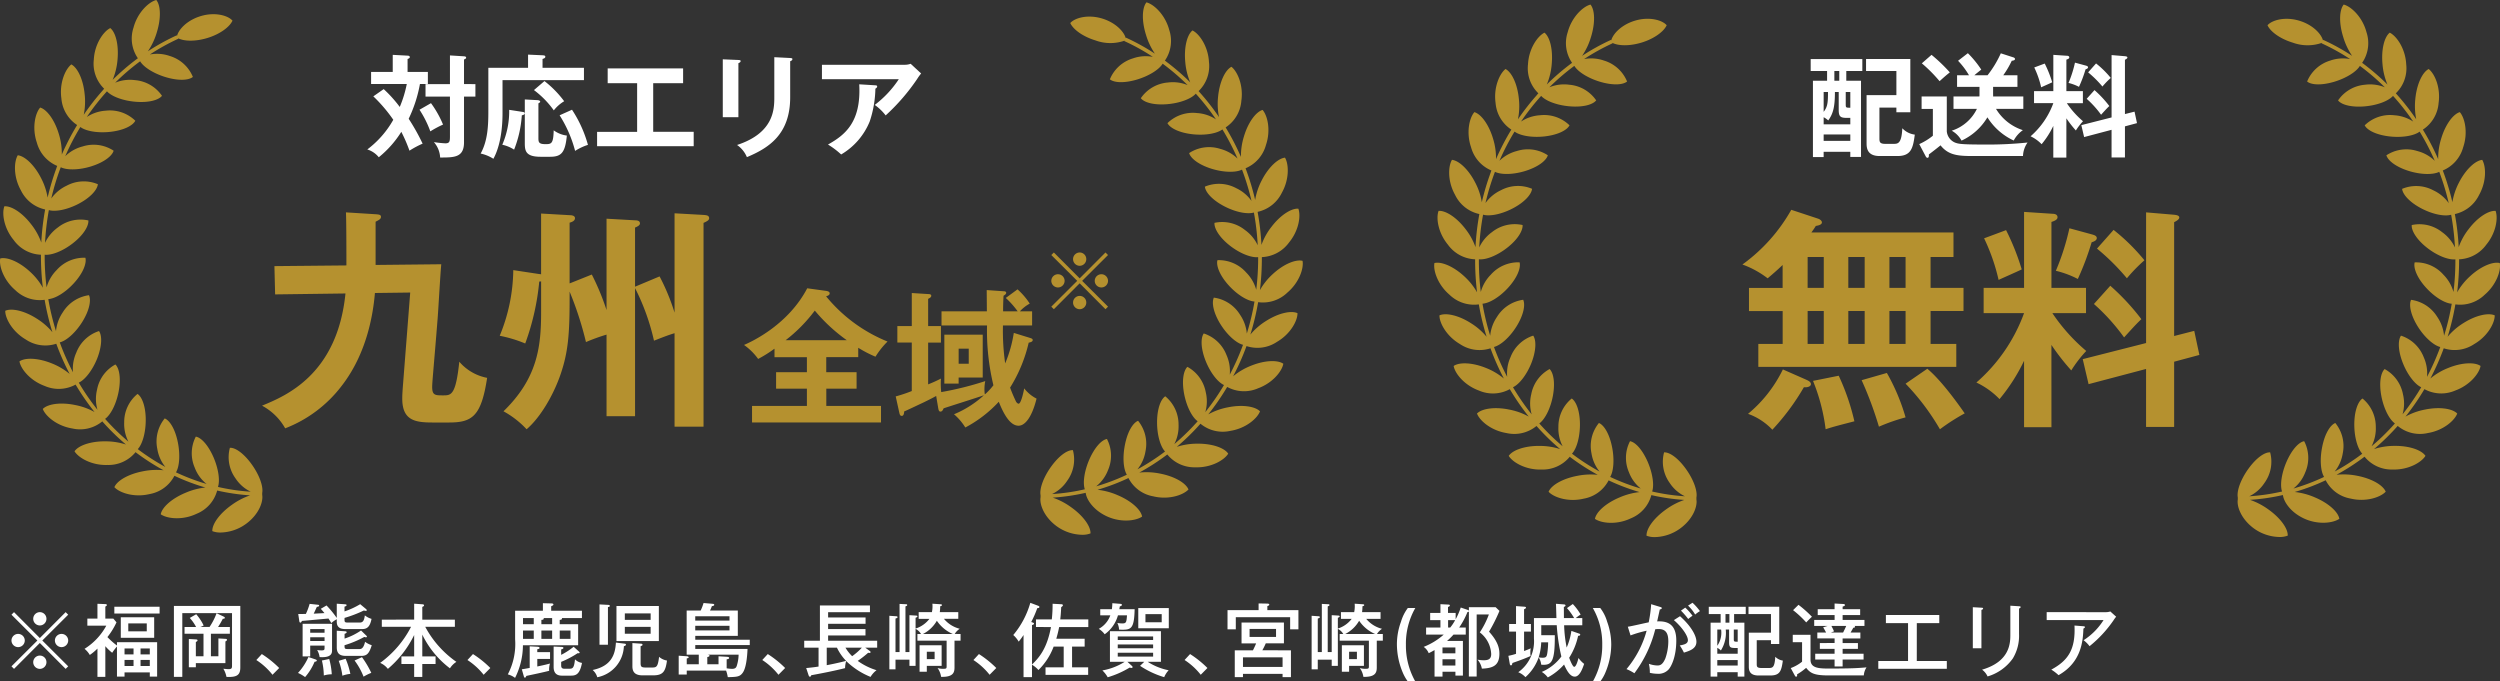
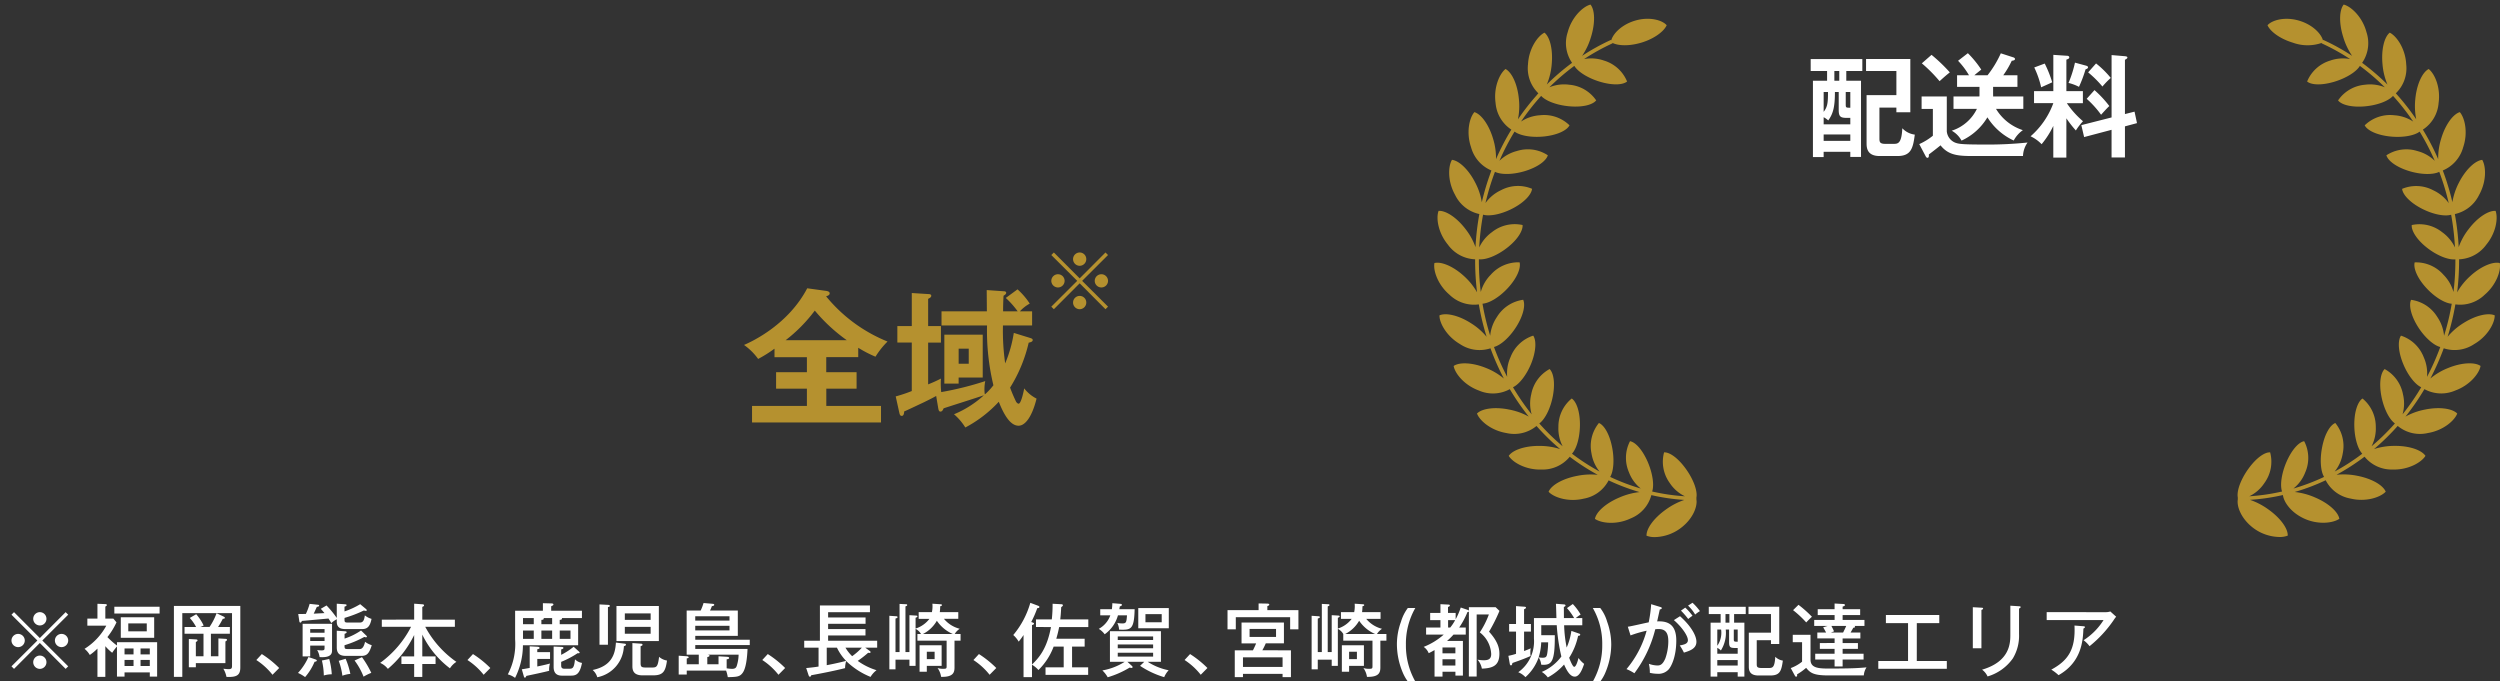
<svg xmlns="http://www.w3.org/2000/svg" width="470.646" height="128.292" viewBox="0 0 470.646 128.292">
  <rect x="0" y="0" width="470.646" height="128.292" fill="#333333" stroke="none" />
  <g id="グループ_1540" data-name="グループ 1540" transform="translate(-21603.5 784.072)">
-     <path id="パス_6461" data-name="パス 6461" d="M2.84,98.443c-2.231-1.75-3.008-4.01-2.8-5.264l0-.4c-.233-1.262.591-3.469,2.043-5.453,1.491-2.04,3.047-3.086,4.045-3.026a6.784,6.784,0,0,1-1.078,5.767,7.039,7.039,0,0,1-2.849,2.5,37.992,37.992,0,0,0,6.171-.9c-.418-1.221-.086-3.46.856-5.628,1.021-2.316,2.324-3.673,3.309-3.843a6.8,6.8,0,0,1,.2,5.869,7.111,7.111,0,0,1-2.228,3.046,39.323,39.323,0,0,0,5.416-2.022h0l.358-.167c-.672-1.105-.82-3.364-.35-5.675.5-2.5,1.521-4.1,2.465-4.476a6.85,6.85,0,0,1,1.4,5.716,7.163,7.163,0,0,1-1.524,3.426,41.087,41.087,0,0,0,5.2-3.36c-.882-.945-1.5-3.113-1.5-5.485,0-2.552.693-4.344,1.545-4.908a6.874,6.874,0,0,1,2.5,5.331,7.3,7.3,0,0,1-.8,3.667,42.519,42.519,0,0,0,4.138-4.01h0l.261-.292c-1.053-.75-2.084-2.764-2.541-5.1-.481-2.512-.139-4.415.606-5.141a6.853,6.853,0,0,1,3.454,4.765,7.316,7.316,0,0,1-.083,3.761,44.7,44.7,0,0,0,3.517-5.1c-1.177-.543-2.567-2.319-3.446-4.525-.95-2.385-.954-4.334-.363-5.187a6.862,6.862,0,0,1,4.28,4.055,7.4,7.4,0,0,1,.618,3.709,45.608,45.608,0,0,0,2.36-5.263h0q.068-.182.135-.364c-1.249-.312-2.943-1.81-4.216-3.829-1.361-2.176-1.716-4.107-1.277-5.052a6.87,6.87,0,0,1,4.936,3.225,7.435,7.435,0,0,1,1.273,3.54,46.994,46.994,0,0,0,1.446-6.03c-1.289-.082-3.222-1.251-4.829-3.015-1.736-1.905-2.417-3.746-2.149-4.769a6.846,6.846,0,0,1,5.414,2.32,7.4,7.4,0,0,1,1.889,3.254,48.062,48.062,0,0,0,.362-5.762h0c0-.129,0-.257,0-.386-1.281.14-3.395-.672-5.286-2.141-2.028-1.575-3.017-3.277-2.935-4.312A6.844,6.844,0,0,1,38.5,42.839a7.469,7.469,0,0,1,2.424,2.892,48.061,48.061,0,0,0-.72-6.168c-1.233.363-3.452-.068-5.567-1.17-2.284-1.188-3.557-2.669-3.662-3.7a6.859,6.859,0,0,1,5.887.28,7.376,7.376,0,0,1,2.89,2.409A46.39,46.39,0,0,0,38.1,31.849h0c-.044-.12-.089-.241-.134-.361-1.158.575-3.418.547-5.692-.152-2.455-.757-3.976-1.966-4.262-2.961a6.843,6.843,0,0,1,5.835-.8,7.323,7.323,0,0,1,3.278,1.841,45.345,45.345,0,0,0-2.849-5.5c-1.027.78-3.257,1.169-5.623.911-2.544-.282-4.258-1.178-4.723-2.091A6.84,6.84,0,0,1,29.5,20.838a7.3,7.3,0,0,1,3.567,1.193A44.01,44.01,0,0,0,29.274,17.2l0,0-.011-.012c-.857.969-2.968,1.772-5.338,1.975-2.558.216-4.387-.322-5.009-1.12A6.818,6.818,0,0,1,24,15.089a7.28,7.28,0,0,1,3.731.49,42.459,42.459,0,0,0-4.707-4.038c-.653,1.108-2.565,2.309-4.834,2.991-2.447.727-4.321.592-5.1-.048a6.822,6.822,0,0,1,4.357-3.945,7.229,7.229,0,0,1,3.737-.278,40.065,40.065,0,0,0-5.366-2.97l.038-.082a8.113,8.113,0,0,1-5.484-.049C7.959,6.427,6.171,5.079,5.633,3.893c.809-.943,3.235-1.682,5.987-.856,2.538.765,4.135,2.475,4.459,3.709l.045-.1a40.584,40.584,0,0,1,5.444,3.013,12.683,12.683,0,0,1-1.678-3.539c-.842-2.676-.745-5.114.088-6.123,1.432.368,3.543,2.376,4.288,5.2a6.521,6.521,0,0,1-.82,5.769,43.213,43.213,0,0,1,4.768,4.091,12.49,12.49,0,0,1-.929-3.8c-.266-2.792.336-5.154,1.359-5.972,1.313.651,2.951,3.029,3.1,5.937a6.551,6.551,0,0,1-1.953,5.485l.011.012h0A44.64,44.64,0,0,1,33.636,21.6a12.476,12.476,0,0,1-.169-3.89c.278-2.784,1.343-4.975,2.507-5.581,1.15.9,2.284,3.517,1.867,6.4a6.572,6.572,0,0,1-2.958,5.01,46.276,46.276,0,0,1,2.883,5.563,12.366,12.366,0,0,1,.558-3.854c.8-2.685,2.258-4.629,3.513-5,.954,1.09,1.573,3.863.634,6.61a6.628,6.628,0,0,1-3.839,4.374q.07.184.137.369h0A46.812,46.812,0,0,1,40.438,37.2a12.291,12.291,0,0,1,1.244-3.7c1.271-2.487,3.071-4.127,4.373-4.268.737,1.239.832,4.073-.584,6.594A6.644,6.644,0,0,1,40.9,39.438a48.66,48.66,0,0,1,.727,6.222,11.952,11.952,0,0,1,1.888-3.407c1.69-2.224,3.753-3.511,5.056-3.414.5,1.35.094,4.135-1.753,6.366A6.654,6.654,0,0,1,41.7,47.956v.009h0a49.172,49.172,0,0,1-.365,6.211,12.139,12.139,0,0,1,2.443-3.045c2.053-1.888,4.314-2.792,5.583-2.472.262,1.408-.63,4.077-2.832,5.956A6.625,6.625,0,0,1,41,56.439a47.5,47.5,0,0,1-1.461,6.1,12.144,12.144,0,0,1,2.949-2.56c2.354-1.5,4.733-2.006,5.921-1.468.014,1.44-1.329,3.925-3.841,5.387a6.592,6.592,0,0,1-5.761.807l0,.01h0A46.016,46.016,0,0,1,36.286,70.4a12.323,12.323,0,0,1,3.357-1.986c2.592-1.054,5.025-1.128,6.1-.383-.248,1.422-2.024,3.634-4.76,4.625a6.594,6.594,0,0,1-5.81-.259,45.445,45.445,0,0,1-3.56,5.167,12.285,12.285,0,0,1,3.672-1.322c2.739-.562,5.146-.191,6.067.747-.51,1.354-2.671,3.207-5.545,3.672a6.557,6.557,0,0,1-5.667-1.342l-.012.014.005,0a43.247,43.247,0,0,1-4.447,4.346,12.487,12.487,0,0,1,3.864-.6c2.8-.028,5.1.788,5.818,1.879-.755,1.242-3.25,2.668-6.167,2.57a6.552,6.552,0,0,1-5.3-2.417,41.812,41.812,0,0,1-5.276,3.408,12.759,12.759,0,0,1,3.916.194c2.755.534,4.842,1.772,5.347,2.987-1,1.077-3.756,1.985-6.6,1.3a6.53,6.53,0,0,1-4.7-3.448l-.007,0h0a39.245,39.245,0,0,1-5.824,2.207,13.056,13.056,0,0,1,3.782,1.01c2.592,1.09,4.393,2.739,4.618,4.034-1.2.84-4.107,1.176-6.751-.1-2.46-1.177-3.712-3.1-3.871-4.372a39.182,39.182,0,0,1-6.2.906,13.188,13.188,0,0,1,3.462,1.806c2.292,1.626,3.7,3.617,3.645,4.929a4.14,4.14,0,0,1-1.557.26A8.435,8.435,0,0,1,2.84,98.443Z" transform="translate(21799.354 -783.626)" fill="#b5912f" />
    <path id="パス_6462" data-name="パス 6462" d="M2.84,98.443c-2.231-1.75-3.008-4.01-2.8-5.264l0-.4c-.233-1.262.591-3.469,2.043-5.453,1.491-2.04,3.047-3.086,4.045-3.026a6.784,6.784,0,0,1-1.078,5.767,7.039,7.039,0,0,1-2.849,2.5,37.992,37.992,0,0,0,6.171-.9c-.418-1.221-.086-3.46.856-5.628,1.021-2.316,2.324-3.673,3.309-3.843a6.8,6.8,0,0,1,.2,5.869,7.111,7.111,0,0,1-2.228,3.046,39.323,39.323,0,0,0,5.416-2.022h0l.358-.167c-.672-1.105-.82-3.364-.35-5.675.5-2.5,1.521-4.1,2.465-4.476a6.85,6.85,0,0,1,1.4,5.716,7.163,7.163,0,0,1-1.524,3.426,41.087,41.087,0,0,0,5.2-3.36c-.882-.945-1.5-3.113-1.5-5.485,0-2.552.693-4.344,1.545-4.908a6.874,6.874,0,0,1,2.5,5.331,7.3,7.3,0,0,1-.8,3.667,42.519,42.519,0,0,0,4.138-4.01h0l.261-.292c-1.053-.75-2.084-2.764-2.541-5.1-.481-2.512-.139-4.415.606-5.141a6.853,6.853,0,0,1,3.454,4.765,7.316,7.316,0,0,1-.083,3.761,44.7,44.7,0,0,0,3.517-5.1c-1.177-.543-2.567-2.319-3.446-4.525-.95-2.385-.954-4.334-.363-5.187a6.862,6.862,0,0,1,4.28,4.055,7.4,7.4,0,0,1,.618,3.709,45.608,45.608,0,0,0,2.36-5.263h0q.068-.182.135-.364c-1.249-.312-2.943-1.81-4.216-3.829-1.361-2.176-1.716-4.107-1.277-5.052a6.87,6.87,0,0,1,4.936,3.225,7.435,7.435,0,0,1,1.273,3.54,46.994,46.994,0,0,0,1.446-6.03c-1.289-.082-3.222-1.251-4.829-3.015-1.736-1.905-2.417-3.746-2.149-4.769a6.846,6.846,0,0,1,5.414,2.32,7.4,7.4,0,0,1,1.889,3.254,48.062,48.062,0,0,0,.362-5.762h0c0-.129,0-.257,0-.386-1.281.14-3.395-.672-5.286-2.141-2.028-1.575-3.017-3.277-2.935-4.312A6.844,6.844,0,0,1,38.5,42.839a7.469,7.469,0,0,1,2.424,2.892,48.061,48.061,0,0,0-.72-6.168c-1.233.363-3.452-.068-5.567-1.17-2.284-1.188-3.557-2.669-3.662-3.7a6.859,6.859,0,0,1,5.887.28,7.376,7.376,0,0,1,2.89,2.409A46.39,46.39,0,0,0,38.1,31.849h0c-.044-.12-.089-.241-.134-.361-1.158.575-3.418.547-5.692-.152-2.455-.757-3.976-1.966-4.262-2.961a6.843,6.843,0,0,1,5.835-.8,7.323,7.323,0,0,1,3.278,1.841,45.345,45.345,0,0,0-2.849-5.5c-1.027.78-3.257,1.169-5.623.911-2.544-.282-4.258-1.178-4.723-2.091A6.84,6.84,0,0,1,29.5,20.838a7.3,7.3,0,0,1,3.567,1.193A44.01,44.01,0,0,0,29.274,17.2l0,0-.011-.012c-.857.969-2.968,1.772-5.338,1.975-2.558.216-4.387-.322-5.009-1.12A6.818,6.818,0,0,1,24,15.089a7.28,7.28,0,0,1,3.731.49,42.459,42.459,0,0,0-4.707-4.038c-.653,1.108-2.565,2.309-4.834,2.991-2.447.727-4.321.592-5.1-.048a6.822,6.822,0,0,1,4.357-3.945,7.229,7.229,0,0,1,3.737-.278,40.065,40.065,0,0,0-5.366-2.97l.038-.082a8.113,8.113,0,0,1-5.484-.049C7.959,6.427,6.171,5.079,5.633,3.893c.809-.943,3.235-1.682,5.987-.856,2.538.765,4.135,2.475,4.459,3.709l.045-.1a40.584,40.584,0,0,1,5.444,3.013,12.683,12.683,0,0,1-1.678-3.539c-.842-2.676-.745-5.114.088-6.123,1.432.368,3.543,2.376,4.288,5.2a6.521,6.521,0,0,1-.82,5.769,43.213,43.213,0,0,1,4.768,4.091,12.49,12.49,0,0,1-.929-3.8c-.266-2.792.336-5.154,1.359-5.972,1.313.651,2.951,3.029,3.1,5.937a6.551,6.551,0,0,1-1.953,5.485l.011.012h0A44.64,44.64,0,0,1,33.636,21.6a12.476,12.476,0,0,1-.169-3.89c.278-2.784,1.343-4.975,2.507-5.581,1.15.9,2.284,3.517,1.867,6.4a6.572,6.572,0,0,1-2.958,5.01,46.276,46.276,0,0,1,2.883,5.563,12.366,12.366,0,0,1,.558-3.854c.8-2.685,2.258-4.629,3.513-5,.954,1.09,1.573,3.863.634,6.61a6.628,6.628,0,0,1-3.839,4.374q.07.184.137.369h0A46.812,46.812,0,0,1,40.438,37.2a12.291,12.291,0,0,1,1.244-3.7c1.271-2.487,3.071-4.127,4.373-4.268.737,1.239.832,4.073-.584,6.594A6.644,6.644,0,0,1,40.9,39.438a48.66,48.66,0,0,1,.727,6.222,11.952,11.952,0,0,1,1.888-3.407c1.69-2.224,3.753-3.511,5.056-3.414.5,1.35.094,4.135-1.753,6.366A6.654,6.654,0,0,1,41.7,47.956v.009h0a49.172,49.172,0,0,1-.365,6.211,12.139,12.139,0,0,1,2.443-3.045c2.053-1.888,4.314-2.792,5.583-2.472.262,1.408-.63,4.077-2.832,5.956A6.625,6.625,0,0,1,41,56.439a47.5,47.5,0,0,1-1.461,6.1,12.144,12.144,0,0,1,2.949-2.56c2.354-1.5,4.733-2.006,5.921-1.468.014,1.44-1.329,3.925-3.841,5.387a6.592,6.592,0,0,1-5.761.807l0,.01h0A46.016,46.016,0,0,1,36.286,70.4a12.323,12.323,0,0,1,3.357-1.986c2.592-1.054,5.025-1.128,6.1-.383-.248,1.422-2.024,3.634-4.76,4.625a6.594,6.594,0,0,1-5.81-.259,45.445,45.445,0,0,1-3.56,5.167,12.285,12.285,0,0,1,3.672-1.322c2.739-.562,5.146-.191,6.067.747-.51,1.354-2.671,3.207-5.545,3.672a6.557,6.557,0,0,1-5.667-1.342l-.012.014.005,0a43.247,43.247,0,0,1-4.447,4.346,12.487,12.487,0,0,1,3.864-.6c2.8-.028,5.1.788,5.818,1.879-.755,1.242-3.25,2.668-6.167,2.57a6.552,6.552,0,0,1-5.3-2.417,41.812,41.812,0,0,1-5.276,3.408,12.759,12.759,0,0,1,3.916.194c2.755.534,4.842,1.772,5.347,2.987-1,1.077-3.756,1.985-6.6,1.3a6.53,6.53,0,0,1-4.7-3.448l-.007,0h0a39.245,39.245,0,0,1-5.824,2.207,13.056,13.056,0,0,1,3.782,1.01c2.592,1.09,4.393,2.739,4.618,4.034-1.2.84-4.107,1.176-6.751-.1-2.46-1.177-3.712-3.1-3.871-4.372a39.182,39.182,0,0,1-6.2.906,13.188,13.188,0,0,1,3.462,1.806c2.292,1.626,3.7,3.617,3.645,4.929a4.14,4.14,0,0,1-1.557.26A8.435,8.435,0,0,1,2.84,98.443Z" transform="translate(22024.744 -783.21)" fill="#b5912f" />
-     <path id="パス_6463" data-name="パス 6463" d="M39.974,99.992c-.06-1.315,1.349-3.3,3.645-4.932a13.206,13.206,0,0,1,3.462-1.806,39.209,39.209,0,0,1-6.2-.906,6.508,6.508,0,0,1-3.866,4.373c-2.645,1.273-5.547.937-6.753.1.232-1.293,2.028-2.943,4.618-4.032a13.054,13.054,0,0,1,3.781-1.012,39.332,39.332,0,0,1-5.826-2.206v0l0,0a6.542,6.542,0,0,1-4.7,3.446c-2.854.683-5.607-.224-6.6-1.3.492-1.217,2.588-2.455,5.344-2.987a12.738,12.738,0,0,1,3.912-.2,41.757,41.757,0,0,1-5.273-3.405A6.568,6.568,0,0,1,20.2,87.533c-2.919.1-5.41-1.329-6.169-2.57.725-1.09,3.021-1.907,5.823-1.877a12.451,12.451,0,0,1,3.858.6,43.22,43.22,0,0,1-4.443-4.344l.006-.006-.011-.012A6.558,6.558,0,0,1,13.6,80.661c-2.874-.463-5.039-2.318-5.545-3.672.916-.935,3.323-1.309,6.064-.745A12.293,12.293,0,0,1,17.8,77.567,45.254,45.254,0,0,1,14.233,72.4a6.6,6.6,0,0,1-5.816.26c-2.729-.991-4.507-3.2-4.755-4.625,1.074-.745,3.507-.671,6.1.381A12.307,12.307,0,0,1,13.115,70.4a46.194,46.194,0,0,1-2.516-5.68h0l0-.011A6.611,6.611,0,0,1,4.832,63.9C2.333,62.434.974,59.949.989,58.511c1.187-.54,3.577-.037,5.922,1.466A12.141,12.141,0,0,1,9.867,62.54a47.594,47.594,0,0,1-1.464-6.1,6.638,6.638,0,0,1-5.53-1.823C.677,52.736-.219,50.067.045,48.658c1.271-.32,3.526.584,5.583,2.471a12.215,12.215,0,0,1,2.443,3.044,48.74,48.74,0,0,1-.363-6.21h0v-.009A6.62,6.62,0,0,1,2.585,45.2C.736,42.974.319,40.187.822,38.839c1.311-.1,3.371,1.188,5.067,3.412a11.943,11.943,0,0,1,1.885,3.408A48.537,48.537,0,0,1,8.5,39.435a6.63,6.63,0,0,1-4.57-3.613c-1.414-2.52-1.325-5.353-.584-6.592,1.3.139,3.1,1.78,4.37,4.266A12.22,12.22,0,0,1,8.965,37.2a46.793,46.793,0,0,1,1.677-5.6l-.007,0q.067-.183.136-.366a6.613,6.613,0,0,1-3.832-4.377c-.943-2.747-.331-5.519.626-6.61,1.259.372,2.719,2.314,3.518,5a12.373,12.373,0,0,1,.553,3.854,45.955,45.955,0,0,1,2.886-5.564,6.612,6.612,0,0,1-2.966-5.011c-.407-2.88.727-5.5,1.873-6.4,1.161.608,2.234,2.8,2.506,5.583a12.462,12.462,0,0,1-.171,3.9,44.738,44.738,0,0,1,3.586-4.6l-.007-.006.267-.3a6.558,6.558,0,0,1-1.949-5.483c.153-2.907,1.786-5.285,3.1-5.934,1.025.816,1.623,3.178,1.362,5.972a12.5,12.5,0,0,1-.923,3.785,43.093,43.093,0,0,1,4.756-4.077,6.528,6.528,0,0,1-.82-5.771C25.879,2.373,27.992.365,29.422,0c.838,1.009.924,3.446.09,6.123a12.628,12.628,0,0,1-1.672,3.534,40.642,40.642,0,0,1,5.444-3.01l.047.1c.312-1.235,1.915-2.949,4.456-3.715,2.749-.827,5.176-.088,5.982.858-.542,1.184-2.322,2.532-4.741,3.267-2.232.672-4.338.638-5.485.047l.04.086a40.089,40.089,0,0,0-5.367,2.969,7.221,7.221,0,0,1,3.73.277,6.816,6.816,0,0,1,4.365,3.946c-.777.638-2.658.773-5.1.046-2.267-.682-4.173-1.883-4.829-2.99a42.23,42.23,0,0,0-4.705,4.037,7.252,7.252,0,0,1,3.727-.489,6.844,6.844,0,0,1,5.092,2.949c-.635.8-2.464,1.337-5.021,1.118-2.358-.2-4.471-1-5.338-1.966l-.005.006h0a44.374,44.374,0,0,0-3.791,4.833A7.3,7.3,0,0,1,19.9,20.837a6.841,6.841,0,0,1,5.573,1.892c-.463.914-2.176,1.809-4.723,2.093-2.364.258-4.592-.133-5.62-.913a45.292,45.292,0,0,0-2.851,5.5,7.313,7.313,0,0,1,3.278-1.839,6.842,6.842,0,0,1,5.835.8c-.288.995-1.809,2.2-4.262,2.961-2.276.7-4.541.727-5.691.152l0,0h0a46.238,46.238,0,0,0-1.784,5.876,7.423,7.423,0,0,1,2.888-2.4,6.83,6.83,0,0,1,5.879-.278c-.1,1.03-1.372,2.512-3.654,3.7-2.118,1.1-4.334,1.534-5.569,1.171a48.073,48.073,0,0,0-.722,6.169,7.486,7.486,0,0,1,2.42-2.9A6.866,6.866,0,0,1,16.639,41.5c.08,1.037-.906,2.737-2.942,4.312-1.889,1.47-4.007,2.283-5.286,2.14v.013h0a47.905,47.905,0,0,0,.359,6.143,7.407,7.407,0,0,1,1.891-3.262,6.871,6.871,0,0,1,5.415-2.32c.268,1.023-.417,2.866-2.151,4.771-1.6,1.763-3.538,2.929-4.831,3.013a46.9,46.9,0,0,0,1.448,6.035,7.47,7.47,0,0,1,1.276-3.545,6.885,6.885,0,0,1,4.933-3.226c.441.947.082,2.876-1.279,5.053-1.27,2.022-2.964,3.518-4.216,3.829l0,.012h0a45.538,45.538,0,0,0,2.49,5.623,7.332,7.332,0,0,1,.62-3.712,6.84,6.84,0,0,1,4.274-4.056c.592.852.582,2.8-.351,5.186-.89,2.21-2.282,3.99-3.457,4.528a44.612,44.612,0,0,0,3.519,5.11,7.34,7.34,0,0,1-.084-3.769,6.816,6.816,0,0,1,3.46-4.763c.739.723,1.082,2.626.6,5.141-.454,2.333-1.487,4.349-2.542,5.1l.007.008h0a42.762,42.762,0,0,0,4.39,4.289,7.262,7.262,0,0,1-.8-3.664A6.817,6.817,0,0,1,25.89,74.16c.85.564,1.547,2.353,1.547,4.905-.005,2.374-.617,4.54-1.5,5.486a41.11,41.11,0,0,0,5.192,3.357,7.2,7.2,0,0,1-1.519-3.423,6.851,6.851,0,0,1,1.4-5.716c.935.382,1.958,1.981,2.465,4.479.471,2.311.32,4.57-.348,5.674l.011.005h0a39.269,39.269,0,0,0,5.753,2.182,7.059,7.059,0,0,1-2.219-3.042,6.812,6.812,0,0,1,.191-5.869c.991.171,2.29,1.526,3.313,3.841.941,2.169,1.274,4.41.857,5.629a37.908,37.908,0,0,0,6.169.9,7.066,7.066,0,0,1-2.857-2.5A6.81,6.81,0,0,1,43.277,84.3c1-.057,2.553.987,4.046,3.029,1.457,1.992,2.283,4.208,2.041,5.467v.368c.211,1.253-.563,3.521-2.807,5.276a8.411,8.411,0,0,1-5.028,1.811A4.135,4.135,0,0,1,39.974,99.992Z" transform="translate(21603.5 -784.072)" fill="#b5912f" />
    <path id="パス_6464" data-name="パス 6464" d="M39.974,99.992c-.06-1.315,1.349-3.3,3.645-4.932a13.206,13.206,0,0,1,3.462-1.806,39.209,39.209,0,0,1-6.2-.906,6.508,6.508,0,0,1-3.866,4.373c-2.645,1.273-5.547.937-6.753.1.232-1.293,2.028-2.943,4.618-4.032a13.054,13.054,0,0,1,3.781-1.012,39.332,39.332,0,0,1-5.826-2.206v0l0,0a6.542,6.542,0,0,1-4.7,3.446c-2.854.683-5.607-.224-6.6-1.3.492-1.217,2.588-2.455,5.344-2.987a12.738,12.738,0,0,1,3.912-.2,41.757,41.757,0,0,1-5.273-3.405A6.568,6.568,0,0,1,20.2,87.533c-2.919.1-5.41-1.329-6.169-2.57.725-1.09,3.021-1.907,5.823-1.877a12.451,12.451,0,0,1,3.858.6,43.22,43.22,0,0,1-4.443-4.344l.006-.006-.011-.012A6.558,6.558,0,0,1,13.6,80.661c-2.874-.463-5.039-2.318-5.545-3.672.916-.935,3.323-1.309,6.064-.745A12.293,12.293,0,0,1,17.8,77.567,45.254,45.254,0,0,1,14.233,72.4a6.6,6.6,0,0,1-5.816.26c-2.729-.991-4.507-3.2-4.755-4.625,1.074-.745,3.507-.671,6.1.381A12.307,12.307,0,0,1,13.115,70.4a46.194,46.194,0,0,1-2.516-5.68h0l0-.011A6.611,6.611,0,0,1,4.832,63.9C2.333,62.434.974,59.949.989,58.511c1.187-.54,3.577-.037,5.922,1.466A12.141,12.141,0,0,1,9.867,62.54a47.594,47.594,0,0,1-1.464-6.1,6.638,6.638,0,0,1-5.53-1.823C.677,52.736-.219,50.067.045,48.658c1.271-.32,3.526.584,5.583,2.471a12.215,12.215,0,0,1,2.443,3.044,48.74,48.74,0,0,1-.363-6.21h0v-.009A6.62,6.62,0,0,1,2.585,45.2C.736,42.974.319,40.187.822,38.839c1.311-.1,3.371,1.188,5.067,3.412a11.943,11.943,0,0,1,1.885,3.408A48.537,48.537,0,0,1,8.5,39.435a6.63,6.63,0,0,1-4.57-3.613c-1.414-2.52-1.325-5.353-.584-6.592,1.3.139,3.1,1.78,4.37,4.266A12.22,12.22,0,0,1,8.965,37.2a46.793,46.793,0,0,1,1.677-5.6l-.007,0q.067-.183.136-.366a6.613,6.613,0,0,1-3.832-4.377c-.943-2.747-.331-5.519.626-6.61,1.259.372,2.719,2.314,3.518,5a12.373,12.373,0,0,1,.553,3.854,45.955,45.955,0,0,1,2.886-5.564,6.612,6.612,0,0,1-2.966-5.011c-.407-2.88.727-5.5,1.873-6.4,1.161.608,2.234,2.8,2.506,5.583a12.462,12.462,0,0,1-.171,3.9,44.738,44.738,0,0,1,3.586-4.6l-.007-.006.267-.3a6.558,6.558,0,0,1-1.949-5.483c.153-2.907,1.786-5.285,3.1-5.934,1.025.816,1.623,3.178,1.362,5.972a12.5,12.5,0,0,1-.923,3.785,43.093,43.093,0,0,1,4.756-4.077,6.528,6.528,0,0,1-.82-5.771C25.879,2.373,27.992.365,29.422,0c.838,1.009.924,3.446.09,6.123a12.628,12.628,0,0,1-1.672,3.534,40.642,40.642,0,0,1,5.444-3.01l.047.1c.312-1.235,1.915-2.949,4.456-3.715,2.749-.827,5.176-.088,5.982.858-.542,1.184-2.322,2.532-4.741,3.267-2.232.672-4.338.638-5.485.047l.04.086a40.089,40.089,0,0,0-5.367,2.969,7.221,7.221,0,0,1,3.73.277,6.816,6.816,0,0,1,4.365,3.946c-.777.638-2.658.773-5.1.046-2.267-.682-4.173-1.883-4.829-2.99a42.23,42.23,0,0,0-4.705,4.037,7.252,7.252,0,0,1,3.727-.489,6.844,6.844,0,0,1,5.092,2.949c-.635.8-2.464,1.337-5.021,1.118-2.358-.2-4.471-1-5.338-1.966l-.005.006h0a44.374,44.374,0,0,0-3.791,4.833A7.3,7.3,0,0,1,19.9,20.837a6.841,6.841,0,0,1,5.573,1.892c-.463.914-2.176,1.809-4.723,2.093-2.364.258-4.592-.133-5.62-.913a45.292,45.292,0,0,0-2.851,5.5,7.313,7.313,0,0,1,3.278-1.839,6.842,6.842,0,0,1,5.835.8c-.288.995-1.809,2.2-4.262,2.961-2.276.7-4.541.727-5.691.152l0,0h0a46.238,46.238,0,0,0-1.784,5.876,7.423,7.423,0,0,1,2.888-2.4,6.83,6.83,0,0,1,5.879-.278c-.1,1.03-1.372,2.512-3.654,3.7-2.118,1.1-4.334,1.534-5.569,1.171a48.073,48.073,0,0,0-.722,6.169,7.486,7.486,0,0,1,2.42-2.9A6.866,6.866,0,0,1,16.639,41.5c.08,1.037-.906,2.737-2.942,4.312-1.889,1.47-4.007,2.283-5.286,2.14v.013h0a47.905,47.905,0,0,0,.359,6.143,7.407,7.407,0,0,1,1.891-3.262,6.871,6.871,0,0,1,5.415-2.32c.268,1.023-.417,2.866-2.151,4.771-1.6,1.763-3.538,2.929-4.831,3.013a46.9,46.9,0,0,0,1.448,6.035,7.47,7.47,0,0,1,1.276-3.545,6.885,6.885,0,0,1,4.933-3.226c.441.947.082,2.876-1.279,5.053-1.27,2.022-2.964,3.518-4.216,3.829l0,.012h0a45.538,45.538,0,0,0,2.49,5.623,7.332,7.332,0,0,1,.62-3.712,6.84,6.84,0,0,1,4.274-4.056c.592.852.582,2.8-.351,5.186-.89,2.21-2.282,3.99-3.457,4.528a44.612,44.612,0,0,0,3.519,5.11,7.34,7.34,0,0,1-.084-3.769,6.816,6.816,0,0,1,3.46-4.763c.739.723,1.082,2.626.6,5.141-.454,2.333-1.487,4.349-2.542,5.1l.007.008h0a42.762,42.762,0,0,0,4.39,4.289,7.262,7.262,0,0,1-.8-3.664A6.817,6.817,0,0,1,25.89,74.16c.85.564,1.547,2.353,1.547,4.905-.005,2.374-.617,4.54-1.5,5.486a41.11,41.11,0,0,0,5.192,3.357,7.2,7.2,0,0,1-1.519-3.423,6.851,6.851,0,0,1,1.4-5.716c.935.382,1.958,1.981,2.465,4.479.471,2.311.32,4.57-.348,5.674l.011.005h0a39.269,39.269,0,0,0,5.753,2.182,7.059,7.059,0,0,1-2.219-3.042,6.812,6.812,0,0,1,.191-5.869c.991.171,2.29,1.526,3.313,3.841.941,2.169,1.274,4.41.857,5.629a37.908,37.908,0,0,0,6.169.9,7.066,7.066,0,0,1-2.857-2.5A6.81,6.81,0,0,1,43.277,84.3c1-.057,2.553.987,4.046,3.029,1.457,1.992,2.283,4.208,2.041,5.467v.368c.211,1.253-.563,3.521-2.807,5.276a8.411,8.411,0,0,1-5.028,1.811A4.135,4.135,0,0,1,39.974,99.992Z" transform="translate(21873.5 -783.21)" fill="#b5912f" />
-     <path id="パス_6465" data-name="パス 6465" d="M-51.219-9.933a28.091,28.091,0,0,1,3.759,4.41A18.078,18.078,0,0,1-52.353.063a4.5,4.5,0,0,1,2.163,1.47,19.324,19.324,0,0,0,4.242-4.788A28.739,28.739,0,0,1-44.415.294a17.291,17.291,0,0,1,2.478-1.323,39.329,39.329,0,0,0-2.625-4.683,25.545,25.545,0,0,0,2.121-6.552h1.491v-2.268h-3.822v-2.436c.189-.063.42-.147.42-.357s-.252-.273-.42-.273l-2.793-.147v3.213h-4.074v2.268h6.72a21.586,21.586,0,0,1-1.323,4.326,23.823,23.823,0,0,0-3.024-3.36Zm17.073-2.31v-4.62c.336-.168.4-.21.4-.357,0-.168-.147-.231-.4-.252l-2.646-.168v5.4h-4.6v2.352h4.6v7.476c0,.966-.063,1.323-.882,1.323a19.712,19.712,0,0,1-2.142-.231,4.754,4.754,0,0,1,1.176,2.9c2.667,0,4.494,0,4.494-2.856v-8.61H-32v-2.352Zm-8.379,4.83a19.436,19.436,0,0,1,2.037,4.074A18.755,18.755,0,0,1-38.094-4.62a19.246,19.246,0,0,0-2.268-4.032Zm23.163-7.9v-1.659c.315-.1.525-.189.525-.42s-.231-.252-.5-.273l-2.751-.126v2.478h-7.476v8.19c0,2.751-.126,5.565-1.449,7.959a7.154,7.154,0,0,1,2.394.987c.378-.672,1.722-3.255,1.722-8.568v-6.237h15.33v-2.331Zm-6.279,7.917a15.916,15.916,0,0,1-1.3,6.573A6.637,6.637,0,0,1-24.717.1a21.084,21.084,0,0,0,1.449-6.447c.336-.105.546-.168.546-.4,0-.168-.21-.231-.357-.252Zm2.94-1.953v8.19c0,1.449.126,2.6,2.961,2.6h1.806c2.142,0,2.835-.8,3.15-3.99a5.328,5.328,0,0,1-2.478-.987c-.063,2.541-.441,2.6-1.554,2.6-1.26,0-1.323-.378-1.323-1.155V-8.61c.231-.147.336-.21.336-.315,0-.168-.189-.273-.525-.294Zm1.722-1.764a17.214,17.214,0,0,1,3.738,3.822,6.953,6.953,0,0,1,1.953-1.722A19.709,19.709,0,0,0-19-12.81Zm4.83,4.746A23.623,23.623,0,0,1-13.23.336,10.153,10.153,0,0,1-10.815-.8a23.241,23.241,0,0,0-3-6.615ZM1.47-12.411H7.1V-15.2H-7.1v2.793h5.544v9.156H-9.093V-.546H9.093V-3.255H1.47Zm13.1-4.494v10.9h2.94V-16.17c.168-.084.42-.189.42-.4,0-.189-.168-.189-.42-.21Zm9.7-.4v7.581c0,2.31-.147,6.7-7.014,8.946A5.19,5.19,0,0,1,19.11,1.512c4.053-1.7,8.148-4.242,8.148-11.256v-6.8c.147-.063.42-.147.42-.42,0-.1-.1-.168-.42-.189Zm8.967,1.428v2.709H47.712a19.674,19.674,0,0,1-4.536,4.851,9.349,9.349,0,0,1,2.058,1.974,38.386,38.386,0,0,0,5.922-6.846,8.884,8.884,0,0,1,.756-1.05l-1.974-1.827a3.213,3.213,0,0,1-1.176.189ZM40.257-12.2c.4,7.2-2.751,9.576-5.88,11.34a15.331,15.331,0,0,1,2.478,1.869,12.776,12.776,0,0,0,5.376-6.216A20.491,20.491,0,0,0,43.3-11.382c.084-.042.336-.189.336-.42,0-.168-.189-.21-.336-.21Z" transform="translate(21725 -756)" fill="#fff" />
    <path id="パス_6466" data-name="パス 6466" d="M-23.919-14.7H-20.9v-2.247h-9.723V-14.7h3.087v1.827H-30.2V1.491h2.016V.5h5.019V1.47h2.016V-12.873h-2.772ZM-28.182-4.662V-6.006a4.025,4.025,0,0,1,.861.609c.966-1.3,1.26-2.688,1.26-5.355h.714v3.339c0,1.239.273,1.533,1.491,1.533h.693v1.218Zm2.94-8.211h-.924V-14.7h.924Zm-2.94,11.319v-1.2h5.019v1.2Zm4.158-9.2h.861v2.961c-.819,0-.861,0-.861-.672Zm-4.158,0h.819c0,2.016-.084,2.793-.819,3.738Zm13.692,2.94v.882h2.625V-16.968H-20.2V-14.7h5.712v4.536H-20.1v9.072c0,.84.084,2.394,2.457,2.394H-14.3c2.562,0,2.94-1.428,3.276-4.032a3.861,3.861,0,0,1-2.352-1.2c-.126,2.94-.861,2.94-1.659,2.94H-16.59c-1.092,0-1.092-.42-1.092-1.113V-7.812ZM.672-7.581A7.969,7.969,0,0,1-4.074-3.465,4.65,4.65,0,0,1-2.226-1.6,11.051,11.051,0,0,0,2.646-5.985,11.586,11.586,0,0,0,7.6-1.617,5.579,5.579,0,0,1,9.324-3.57,9.189,9.189,0,0,1,4.263-7.581H9.408V-9.912H3.717a2.023,2.023,0,0,0,0-.357v-1.449H8.3V-13.9H5.628a17.017,17.017,0,0,0,1.6-2.73c.294-.042.609-.084.609-.336,0-.189-.189-.273-.336-.315l-2.331-.756a19.728,19.728,0,0,1-2.5,4.137H.189c.168-.168,1.092-.9,1.3-1.071a19.211,19.211,0,0,0-2.52-3.087l-1.848,1.428A14.316,14.316,0,0,1-.819-13.9H-3.066v2.184H1.155v1.575a1.131,1.131,0,0,1-.021.231H-3.738v2.331ZM-9.7-16.149a27.2,27.2,0,0,1,3.339,3.36c1.071-.966,1.2-1.071,1.932-1.659a31.055,31.055,0,0,0-3.444-3.3Zm-.042,6.237V-7.56h2.121v5.04A11.451,11.451,0,0,1-10.185-.945l1.239,2.352c.042.084.168.231.294.231.294,0,.294-.336.273-.63.9-.672,2.016-1.554,2.2-1.722C-4.7,1.176-2.814,1.3-.126,1.3H9.345a4.69,4.69,0,0,1,.861-2.541,72.142,72.142,0,0,1-8.253.378c-4.179,0-4.767-.126-5.376-.357A2.54,2.54,0,0,1-5-3.36V-9.912ZM17.514-5.8A20.337,20.337,0,0,0,19.3-3.507,11.253,11.253,0,0,1,20.643-5.25a16.5,16.5,0,0,1-3.045-3.4h3.024V-10.92H17.514v-5.922c.252-.084.546-.189.546-.42,0-.294-.336-.315-.462-.315l-2.541-.168v6.825H11.424v2.268h3.633a15.1,15.1,0,0,1-4.284,6.237A7.108,7.108,0,0,1,12.852-.924a16.485,16.485,0,0,0,2.2-3.444V1.6h2.457Zm1.617-10.479a21.558,21.558,0,0,1-1.218,3.822,8.626,8.626,0,0,1,1.974.735,24.7,24.7,0,0,0,1.239-3.3c.21-.063.462-.168.462-.378s-.252-.273-.378-.315Zm9.408,9.681V-16.821c.21-.105.462-.252.462-.42,0-.21-.336-.231-.5-.252l-2.478-.21V-5.964L20.328-4.515l.525,2.247,5.166-1.365V1.575h2.52V-4.284l2.268-.609-.462-2.163ZM11.466-15.372a17.508,17.508,0,0,1,1.3,3.738c.588-.273,1.512-.672,2.079-.945a21.67,21.67,0,0,0-1.407-3.528Zm10.143.924A20.126,20.126,0,0,1,24.3-11.781,14.587,14.587,0,0,1,25.872-13.4a17.862,17.862,0,0,0-2.772-2.73Zm-.273,4.977a18.156,18.156,0,0,1,2.709,3c.5-.546,1.092-1.218,1.554-1.638a20.761,20.761,0,0,0-2.793-3Z" transform="translate(21975 -756)" fill="#fff" />
    <path id="パス_6467" data-name="パス 6467" d="M-12.208-10.836h6.02V-12.6A22.853,22.853,0,0,0-2.94-10.92,15.2,15.2,0,0,1-.672-13.776a28.84,28.84,0,0,1-11.564-8.512c.336-.112.672-.224.672-.56,0-.392-.588-.448-.756-.476l-3.472-.476c-3.528,6.748-10.192,9.94-11.9,10.668a11.307,11.307,0,0,1,2.66,2.632,23.872,23.872,0,0,0,3.08-1.932v1.6h6.1v2.828h-5.8V-4.9h5.8v3.248H-26.18V1.456H-1.9V-1.652h-10.3V-4.9H-6.5V-8.008h-5.712Zm-7.644-3.192A28.739,28.739,0,0,0-14.364-19.6a31.743,31.743,0,0,0,6.02,5.572ZM18.06-16.8a43.842,43.842,0,0,0,1.2,11.256A11.892,11.892,0,0,1,17.64-3.808a7.625,7.625,0,0,1,.084-2.52A59.775,59.775,0,0,1,9.436-4.256,14.747,14.747,0,0,1,9.38-6.8,25.192,25.192,0,0,1,6.972-5.712V-13.58H9.38v-3.108H6.972v-5.124c.336-.168.588-.308.588-.588s-.364-.308-.532-.308l-3.136-.2v6.216H1.176v3.108H3.892v9.128A26.911,26.911,0,0,1,.868-3.444L1.54-.392c.056.252.14.616.448.616.392,0,.448-.448.476-.84C3.08-.868,4.816-1.708,6.02-2.268c.868-.42,1.764-.868,2.464-1.26L8.876-1.2c.056.28.112.616.42.616.336,0,.5-.392.588-.616,1.064-.364,6.412-2.044,7.588-2.464A19.12,19.12,0,0,1,11.844-.084a10.853,10.853,0,0,1,2.128,2.492,23.575,23.575,0,0,0,6.3-4.844c.84,2.1,2.044,4.508,3.724,4.508,1.232,0,2.52-1.624,3.388-5.1A6.855,6.855,0,0,1,25.06-4.956c-.028.14-.532,2.884-1.064,2.884-.168,0-.364-.224-.448-.336A28.689,28.689,0,0,1,22.4-5.1a27.658,27.658,0,0,0,3.5-8.456c.476-.112.756-.224.756-.5,0-.252-.252-.308-.476-.392L23.1-15.4a24.5,24.5,0,0,1-1.624,5.74,43.4,43.4,0,0,1-.42-7.14h5.488v-2.66h-2.3A7.1,7.1,0,0,1,26.1-20.916,13.221,13.221,0,0,0,23.8-23.6L21.588-21.98a16.192,16.192,0,0,1,2.24,2.52H21.084c0-.588,0-1.456.084-2.94.252-.14.5-.336.5-.532,0-.28-.308-.308-.448-.308L18-23.464c0,.56.028,3.36.028,4H9.492v2.66Zm-8.036,1.736v9.212h2.688V-7h4.536v-8.064Zm4.592,2.632V-9.6h-1.9v-2.828Z" transform="translate(21771.258 -706)" fill="#b5912f" />
-     <path id="パス_6468" data-name="パス 6468" d="M-27.28-37.092c.088,1.584.088,8.316.088,9.988l-13.552.132.132,5.324,13.244-.176C-28.908-6.556-38.588-2.552-43.076-.7A10.858,10.858,0,0,1-38.72,3.564,24.391,24.391,0,0,0-28.072-4.444c4.708-6.072,5.9-13.376,6.248-17.468L-15.18-22-16.588-4c-.044.748-.088,1.188-.088,1.98,0,4.136,2.464,4.488,5.764,4.488h3.036C-3.52,2.464-1.8,1.32-.7-5.94A9.139,9.139,0,0,1-5.94-8.976C-6.6-2.64-7.48-2.64-8.976-2.64s-2.068,0-2.068-1.584c0-.968.352-4.4,1.012-12.716.132-1.5.528-8.756.7-10.384l-12.364.132v-8.14c.7-.352,1.012-.528,1.012-.924s-.4-.44-1.012-.484ZM9.46-25.432c-.22-.044-.352-.044-.616-.088l-4.62-.7A33.3,33.3,0,0,1,1.672-13.86a24.813,24.813,0,0,1,4.8,1.452,46.357,46.357,0,0,0,2.64-11.66.969.969,0,0,0,.352-.044V-18.3c0,6.556-.7,12.452-7.084,18.656A17.3,17.3,0,0,1,6.732,3.74C9.5,1.364,11.924-3.036,13.156-6.688c1.408-4.136,1.672-7.568,1.672-14.168v-1.32a63.406,63.406,0,0,1,3.08,9.5A37.185,37.185,0,0,1,21.78-14.08V1.276h5.368V-22.836a42.088,42.088,0,0,1,3.564,9.9c2.244-.88,2.86-1.1,3.872-1.408v17.6H40.04V-35.112c.7-.308,1.056-.528,1.056-.88,0-.572-.616-.572-1.012-.616l-5.5-.308v18.7a40.066,40.066,0,0,0-2.816-6.82L27.148-23.1V-34.232c.528-.22.924-.44.924-.792,0-.528-.616-.572-.924-.572L21.78-35.9v17.2a46.186,46.186,0,0,0-2.772-6.688l-4.18,1.672v-11.44c.352-.088,1.012-.308,1.012-.836s-.7-.572-1.012-.572L9.46-36.872Z" transform="translate(21695.906 -707)" fill="#b5912f" />
-     <path id="パス_6469" data-name="パス 6469" d="M7.5-5.235,12.36-.36l.48-.48L7.965-5.7l4.875-4.86-.48-.48L7.5-6.165,2.64-11.04l-.48.48L7.035-5.7,2.16-.84l.48.48Zm4.08-1.71A1.252,1.252,0,0,0,10.335-5.7,1.252,1.252,0,0,0,11.58-4.455,1.255,1.255,0,0,0,12.84-5.7,1.255,1.255,0,0,0,11.58-6.945Zm-8.16,0A1.255,1.255,0,0,0,2.16-5.7,1.255,1.255,0,0,0,3.42-4.455,1.252,1.252,0,0,0,4.665-5.7,1.252,1.252,0,0,0,3.42-6.945ZM7.5-11.04A1.255,1.255,0,0,0,6.255-9.78,1.252,1.252,0,0,0,7.5-8.535,1.251,1.251,0,0,0,8.745-9.78,1.245,1.245,0,0,0,7.5-11.04Zm0,8.175A1.252,1.252,0,0,0,6.255-1.62,1.255,1.255,0,0,0,7.5-.36,1.255,1.255,0,0,0,8.745-1.62,1.242,1.242,0,0,0,7.5-2.865Zm14.52-1.89a14.723,14.723,0,0,1-1.8-1.59A13.7,13.7,0,0,0,21.93-9.12l-.585-.7H19.83V-12.09c.255-.15.285-.18.285-.285,0-.06-.015-.165-.255-.18l-1.515-.06v2.79h-1.9V-8.5h3.57a11.708,11.708,0,0,1-4.1,4.365,4.207,4.207,0,0,1,.99,1.155,9.8,9.8,0,0,0,1.44-1.2V1.14H19.83V-4.635A8.7,8.7,0,0,0,21.12-3.39a10.092,10.092,0,0,1,.9-1.185V1.1h1.425V.3H28.2v.8h1.38v-6.48H22.02ZM26.46-3.09V-4.2H28.2v1.11ZM28.2-2.04V-.9H26.46V-2.04ZM23.445-.9V-2.04H25.14V-.9Zm0-2.19V-4.2H25.14v1.11Zm5.58-6.99H22.74v3.87h6.285ZM27.63-8.925v1.5H24.15v-1.5ZM21.525-12.06v1.275h8.52V-12.06ZM37.74-8.25l.6-.27a9.276,9.276,0,0,0-1.4-2.13l-1.215.7A8.146,8.146,0,0,1,36.915-8.25H34.74v1.275h3.57V-2.73H36.87V-5.415c.21-.12.315-.18.315-.3,0-.18-.18-.18-.315-.195l-1.32-.075V-.66h1.32v-.78h5.565V-5.52c.21-.12.3-.2.3-.3,0-.165-.18-.195-.3-.195l-1.32-.075v3.36h-1.41V-6.975h3.57V-8.25h-2.22a16.557,16.557,0,0,0,.885-1.53c.255-.03.39-.045.39-.2,0-.1-.105-.165-.225-.225l-1.335-.63a11.956,11.956,0,0,1-1.32,2.58Zm-5-3.96V1.14H34.32v-12h9.36V-1c0,.495-.045.69-.645.69-.225,0-.495-.03-.99-.075a4.474,4.474,0,0,1,.585,1.53c2.085.12,2.61-.435,2.61-1.785V-12.21ZM48.255-2.025A12.66,12.66,0,0,1,51.3.75L52.56-.525A19.059,19.059,0,0,0,49.29-3.15ZM61.1-4.74v.375c0,.375,0,.525-.57.525a4.819,4.819,0,0,1-.825-.075,3.652,3.652,0,0,1,.465,1.335c2.34.165,2.34-.825,2.34-1.32V-8.85H56.97v6.135H58.4V-4.74Zm-2.7-.87v-.7h2.7v.7Zm0-1.56v-.69h2.7v.69Zm.66-3.585c.09-.18.4-.855.585-1.275.18-.03.435-.06.435-.24,0-.12-.075-.15-.255-.165L58.29-12.6a11.916,11.916,0,0,1-.705,1.89c-.885.03-1.11.015-1.44.015L56.34-9.39c.03.225.1.315.21.315.15,0,.225-.18.285-.315.975-.075,1.365-.12,5-.45.225.345.36.54.54.855A4.358,4.358,0,0,1,63.4-9.7v.48c0,.975.585,1.365,1.59,1.365H68.19c1.1,0,1.5-.675,1.755-1.92a3.563,3.563,0,0,1-1.26-.66c-.1.72-.24,1.35-.915,1.35H65.4c-.51,0-.54-.165-.54-.54v-.33a23.028,23.028,0,0,0,3.645-1.4,1.3,1.3,0,0,0,.375.075c.06,0,.165-.015.165-.12a.321.321,0,0,0-.135-.225l-1.1-.915a15.016,15.016,0,0,1-2.955,1.365v-.9c.27-.09.39-.135.39-.285s-.18-.15-.3-.165L63.4-12.63v2.685A18.592,18.592,0,0,0,61.47-12.3l-1.08.63c.225.255.435.48.69.81Zm8.91,3.165a12.226,12.226,0,0,1-3.1,1.53v-.9c.21-.075.39-.15.39-.3s-.165-.165-.33-.18L63.4-7.545v3.15c0,1.395.885,1.59,1.755,1.59h2.865c1.05,0,1.485-.45,1.965-2.01a4.209,4.209,0,0,1-1.26-.645c-.15.675-.42,1.365-.99,1.365H65.43c-.57,0-.57-.135-.57-.72a19.064,19.064,0,0,0,3.72-1.56,1.985,1.985,0,0,0,.3.075c.105,0,.195-.045.195-.135a.231.231,0,0,0-.09-.165ZM60.6-1.935a12.87,12.87,0,0,1,.36,2.82A5.159,5.159,0,0,1,62.46.66a13.743,13.743,0,0,0-.48-2.88Zm3.165.06A12.349,12.349,0,0,1,64.455.93a5.683,5.683,0,0,1,1.5-.345,14.513,14.513,0,0,0-.885-2.85Zm2.985-.06A12.828,12.828,0,0,1,68.445,1.11,8.647,8.647,0,0,1,69.9.39a18.266,18.266,0,0,0-1.755-2.955Zm-8.685-.66a11.021,11.021,0,0,1-1.965,3,7.033,7.033,0,0,1,1.335.78,10.413,10.413,0,0,0,1.785-2.88c.12-.015.42-.06.42-.225,0-.135-.18-.195-.3-.24ZM79.5-6.81A17.51,17.51,0,0,0,84.705-.465,3.909,3.909,0,0,1,85.92-1.68a18.894,18.894,0,0,1-5.865-6.6h5.58V-9.63H79.5v-2.4c.195-.075.33-.15.33-.285,0-.18-.21-.2-.39-.21l-1.47-.105v3H71.88v1.35h5.505a19.213,19.213,0,0,1-5.82,6.795A3.656,3.656,0,0,1,73.02-.36a19.53,19.53,0,0,0,4.95-6.375v4.02h-2.4v1.44h2.4v2.43H79.5v-2.43H82v-1.44H79.5ZM88-2.025A12.66,12.66,0,0,1,91.05.75L92.31-.525A19.058,19.058,0,0,0,89.04-3.15Zm17.37-6.75v-.81c.09,0,.435-.03.435-.24,0-.03-.015-.06-.06-.105h3.81V-11.3h-5.79v-.855c.3-.12.42-.2.42-.33s-.165-.195-.3-.195l-1.68-.045V-11.3H96.975v5.37A12.33,12.33,0,0,1,95.6.675a3.981,3.981,0,0,1,1.365.66A13.756,13.756,0,0,0,98.445-4.8H108.84V-8.775Zm-3.45,2.76v-1.56h2.025v1.56Zm0-2.76v-.81c.1,0,.45-.015.45-.24a.2.2,0,0,0-.045-.105h1.62v1.155ZM98.46-6.015v-1.56h2.025v1.56Zm0-2.76V-9.93h2.025v1.155Zm8.94,1.2v1.56h-2.025v-1.56ZM101.145-3.51v-.54c.18-.03.435-.105.435-.255,0-.21-.39-.225-.465-.225L99.72-4.605V-.54c-.795.15-1.065.195-1.485.255L98.6.99c.06.21.1.3.225.3s.165-.105.27-.33c1.125-.24,3.225-.675,4.29-.96a3.936,3.936,0,0,1,.15-1.365c-.45.12-.885.24-2.385.555V-2.235h2.4V-3.51Zm4.5,1.83a17.282,17.282,0,0,0,3.1-1.635c.06,0,.135.015.21.015.105,0,.165-.045.165-.12s-.075-.15-.135-.21l-.99-.9A12.524,12.524,0,0,1,105.645-3V-4.02c.3-.09.42-.135.42-.3,0-.135-.135-.165-.4-.18l-1.44-.06V-.72c0,1.035.465,1.635,1.575,1.635h1.59c.96,0,1.74-.12,2.175-2.4a2.385,2.385,0,0,1-1.32-.675c-.15,1.575-.42,1.77-1,1.77H106.23c-.48,0-.585-.27-.585-.63Zm18.39-3.915v-6.6h-7.98v6.6Zm-6.405-3.99V-10.8h4.86v1.215Zm4.86,1.32v1.29h-4.86v-1.29Zm-9.63-4.23V-4.9h1.59V-12c.135-.015.36-.045.36-.21s-.21-.2-.315-.2Zm6.195,7.275V-.84c0,1.185.615,1.7,1.95,1.7h1.92c1.875,0,2.355-.675,2.64-2.79a2.912,2.912,0,0,1-1.485-.7C123.84-.7,123.6-.615,122.7-.615h-1.125c-.825,0-.975-.15-.975-.84v-3.18c.15-.06.36-.09.36-.27s-.225-.2-.3-.2Zm-3.105-.09c-.135,2.325-.9,4.425-4.38,5.16a2.821,2.821,0,0,1,.87,1.365,6.181,6.181,0,0,0,5.01-5.835c.195-.075.39-.135.39-.3s-.18-.18-.3-.195ZM129.285-.03h7.41a6.663,6.663,0,0,1,.315,1.23c1.74-.045,2.295-.06,2.85-.885.75-1.11.84-3.885.87-4.425h-9.84v-.735h10.26v-1H130.89v-.735h8.01v-4.77h-5.235a5.133,5.133,0,0,0,.345-.81c.21-.045.45-.075.45-.27,0-.15-.2-.165-.3-.18l-1.71-.15a9.754,9.754,0,0,1-.54,1.41h-2.64V-3.03h2.28v1.8h-2.265v-1.1c.24-.045.36-.075.36-.21,0-.12-.165-.18-.315-.195l-1.56-.105V.7h1.515Zm1.6-10.23h6.45v.81h-6.45Zm6.45,2.655h-6.45v-.87h6.45ZM133.155-1.23V-2.595c.15-.015.42-.09.42-.24,0-.09-.12-.165-.345-.2h5.82a7.539,7.539,0,0,1-.36,2.145c-.12.285-.255.525-.9.525a7.947,7.947,0,0,1-.99-.1V-2.16c.15-.015.465-.06.465-.255,0-.165-.195-.21-.465-.225l-1.53-.09v1.5Zm10.35-.8A12.66,12.66,0,0,1,146.55.75l1.26-1.275a19.059,19.059,0,0,0-3.27-2.625Zm8.7,2.82c.075.225.165.33.285.33.1,0,.165-.1.24-.285,2.355-.435,4.125-.78,6.36-1.335a5.157,5.157,0,0,1,.21-1.335,14.176,14.176,0,0,0,4.59,2.985,4.332,4.332,0,0,1,1.125-1.26,11.976,11.976,0,0,1-3.54-1.755,19.585,19.585,0,0,0,1.965-1.53,1.19,1.19,0,0,0,.255.03c.06,0,.195,0,.195-.15,0-.105-.06-.15-.195-.255l-.81-.585h2.25V-5.655H155.9v-.99h7.035V-7.86H155.9v-.99h7.05v-1.185H155.9v-.99h7.875V-12.3h-9.42v6.645H151.4V-4.35h2.7V-.8c-.54.09-1.1.165-2.325.285Zm10.05-5.145a11.725,11.725,0,0,1-1.83,1.605,7.521,7.521,0,0,1-1.26-1.605Zm-6.615,0h1.92a9.488,9.488,0,0,0,1.725,2.49c-.24.06-1.71.45-3.645.81Zm24.09-2.58a3.094,3.094,0,0,1,.945-.975,5.621,5.621,0,0,1-2.97-1.875h2.7v-1.26h-3.48A8.836,8.836,0,0,0,177-12.15c.165-.03.33-.09.33-.225,0-.12-.12-.135-.24-.15l-1.56-.105a5.314,5.314,0,0,1-.09,1.59h-2.49v1.26h2.025a5.291,5.291,0,0,1-2.61,1.83V-9.975c.18-.075.345-.135.345-.27s-.2-.15-.255-.15l-1.245-.075v6.945h-.75v-8.6c.24-.09.33-.12.33-.255,0-.12-.1-.15-.21-.15l-1.23-.06v9.06h-.765v-6.3c.255-.09.39-.135.39-.27a.189.189,0,0,0-.21-.165l-1.335-.09V-.27h1.155V-2.1h2.625V-.93h1.155V-7.89a2.446,2.446,0,0,1,1.02.96h-.675v1.26h5.5V-.885c0,.45-.045.51-.645.51a3.212,3.212,0,0,1-1.065-.15,3.858,3.858,0,0,1,.675,1.665c2.3.06,2.52-.84,2.52-1.785V-5.67h1.14V-6.93Zm-3.78,3.345V-2.19h-1.47V-3.585ZM173.76-6.93a6.355,6.355,0,0,0,2.61-2.49,6.976,6.976,0,0,0,3,2.49Zm-.645,2.13V.18h1.365V-.93h2.79V-4.8Zm10.14,2.775A12.66,12.66,0,0,1,186.3.75l1.26-1.275a19.059,19.059,0,0,0-3.27-2.625Zm14.6-6.21c-.735,3.945-2.13,5.67-3.57,7.05V-8.61c.15-.03.375-.1.375-.285,0-.105-.1-.15-.525-.285a19.431,19.431,0,0,0,1.14-2.61c.12,0,.4-.015.4-.225,0-.135-.12-.18-.225-.225l-1.485-.555a16.32,16.32,0,0,1-3.21,6.06,5.212,5.212,0,0,1,1.02,1.245,12.729,12.729,0,0,0,.915-1.245V1.2h1.59V-1.14a4.936,4.936,0,0,1,1.215,1A12.132,12.132,0,0,0,198.36-4.56h1.89V-.645h-3.42V.765h8.025V-.645h-3.03V-4.56h2.37V-6.03h-5.34c.225-.765.39-1.44.54-2.205h5.49v-1.44H199.6c.06-.465.12-1.1.18-2.3.255-.2.315-.225.315-.36,0-.18-.21-.195-.285-.195l-1.65-.09a25.49,25.49,0,0,1-.15,2.94H195.03v1.44Zm17.565,6.54-.795.765a16.886,16.886,0,0,0,4.545,2.13,4.265,4.265,0,0,1,.84-1.3,11.241,11.241,0,0,1-3.945-1.59h2.49v-5.76h-9.6v5.76h2.775a11.422,11.422,0,0,1-4.2,1.62,5.539,5.539,0,0,1,1.005,1.29,17.64,17.64,0,0,0,4.14-1.83,1.024,1.024,0,0,0,.345.075.172.172,0,0,0,.2-.165c0-.105-.105-.195-.15-.24l-.825-.75Zm1.665-2.55h-6.66V-4.95h6.66Zm-6.66-2.22h6.66v.675h-6.66Zm6.66,3.8h-6.66V-3.4h6.66ZM210.72-11.6c.045-.24.06-.315.09-.51.3-.105.4-.18.4-.3,0-.165-.195-.18-.3-.195l-1.5-.12a10.733,10.733,0,0,1-.09,1.125h-2.19v1.155h1.9a4.693,4.693,0,0,1-2.175,2.55,3.969,3.969,0,0,1,1.11,1.02,6.47,6.47,0,0,0,2.5-3.57h1.7c-.09,1.35-.165,1.53-.915,1.53a5.42,5.42,0,0,1-.9-.09,3.411,3.411,0,0,1,.33,1.26c2.205.06,2.835.075,2.925-3.855Zm3.57-.21v3.8h5.745v-3.8Zm4.41,1.14v1.53h-3.06v-1.53Zm4.305,8.64A12.66,12.66,0,0,1,226.05.75l1.26-1.275a19.059,19.059,0,0,0-3.27-2.625Zm14.64-1.83a12.552,12.552,0,0,0,.645-1.305h3.42V-9.09h-7.98v3.93h2.745c-.165.42-.42.96-.6,1.305h-3.42V1.2H234V.585h7.455V1.2h1.575V-3.855Zm.945-7.56v-.75c.33-.15.36-.165.36-.285,0-.18-.27-.195-.39-.195l-1.62-.03v1.26h-5.85V-7.8h1.56v-2.295h10.23V-7.8h1.56v-3.615ZM234-.72V-2.535h7.455V-.72Zm6.225-7.155v1.5h-4.98v-1.5Zm19.005.945a3.094,3.094,0,0,1,.945-.975A5.622,5.622,0,0,1,257.2-9.78h2.7v-1.26h-3.48a8.834,8.834,0,0,0,.075-1.11c.165-.03.33-.09.33-.225,0-.12-.12-.135-.24-.15l-1.56-.105a5.314,5.314,0,0,1-.09,1.59h-2.49v1.26h2.025a5.291,5.291,0,0,1-2.61,1.83V-9.975c.18-.075.345-.135.345-.27s-.2-.15-.255-.15l-1.245-.075v6.945h-.75v-8.6c.24-.09.33-.12.33-.255,0-.12-.1-.15-.21-.15l-1.23-.06v9.06h-.765v-6.3c.255-.09.39-.135.39-.27a.189.189,0,0,0-.21-.165l-1.335-.09V-.27h1.155V-2.1h2.625V-.93h1.155V-7.89a2.446,2.446,0,0,1,1.02.96h-.675v1.26h5.5V-.885c0,.45-.045.51-.645.51a3.212,3.212,0,0,1-1.065-.15,3.858,3.858,0,0,1,.675,1.665c2.3.06,2.52-.84,2.52-1.785V-5.67h1.14V-6.93Zm-3.78,3.345V-2.19h-1.47V-3.585ZM253.26-6.93a6.355,6.355,0,0,0,2.61-2.49,6.976,6.976,0,0,0,3,2.49Zm-.645,2.13V.18h1.365V-.93h2.79V-4.8Zm13.83,6.81a13.681,13.681,0,0,1-1.77-6.915,13.475,13.475,0,0,1,1.77-6.915h-1.41a8.113,8.113,0,0,0-1.29,2.595,12.232,12.232,0,0,0-.765,4.32,13.8,13.8,0,0,0,1.185,5.43,8.039,8.039,0,0,0,.87,1.485Zm10.08-.93h1.47V-10.605h2.3a16.321,16.321,0,0,1-1.71,3.375,5.435,5.435,0,0,1,2.145,4.065c0,.855-.4,1.185-1.41,1.185a6.364,6.364,0,0,1-1.17-.12,3.528,3.528,0,0,1,.825,1.695c2.085-.075,3.3-.585,3.3-2.82,0-1.215-.435-2.46-1.95-4.14a30.8,30.8,0,0,0,1.965-3.915l-.72-.69h-5.04v.66c-.03-.075-.18-.135-.255-.165l-1.275-.435a13.685,13.685,0,0,1-.96,2.22v-1.2H272.6v-1.125c.18-.06.345-.135.345-.285,0-.135-.15-.165-.27-.165l-1.5-.075v1.65h-1.935v1.35h1.935v1.4h-2.7V-6.81h3.315A12.728,12.728,0,0,1,268.02-4.5a2.63,2.63,0,0,1,.945,1.185c.285-.135.525-.255,1.1-.585V1.1h1.5V.18h2.43V.9h1.41V-5.625h-2.985A11.4,11.4,0,0,0,273.63-6.81h2.31V-8.145H274.7a14.719,14.719,0,0,0,1.56-2.91.527.527,0,0,0,.27-.09ZM271.56-.99V-2.175h2.43V-.99Zm0-2.295v-1.1h2.43v1.1Zm2.385-6.255a8.361,8.361,0,0,1-.93,1.4h-.4v-1.4Zm19.125.96a35.706,35.706,0,0,0,.87,5.895,8.957,8.957,0,0,1-3.69,2.9,4.221,4.221,0,0,1,1.14,1.035,11.2,11.2,0,0,0,3.06-2.43c.7,1.62,1.335,2.28,2.01,2.28.945,0,1.47-1.545,1.77-2.4a5.019,5.019,0,0,1-1.065-1.11c-.03.12-.39,1.665-.81,1.665-.3,0-.84-1.41-.945-1.71a12.341,12.341,0,0,0,1.68-4.125c.3-.015.4-.09.4-.225,0-.105-.09-.165-.24-.21l-1.425-.495a12.2,12.2,0,0,1-.885,3.135,25,25,0,0,1-.48-4.2h3.42V-9.93h-1.23a9.67,9.67,0,0,1,.915-.66,10.265,10.265,0,0,0-1.47-1.98l-1.1.765a11.919,11.919,0,0,1,1.35,1.875H294.42c0-.975-.015-1.965-.015-2.085.21-.09.315-.165.315-.285s-.12-.18-.255-.195l-1.545-.12c.03.375.075,2.265.09,2.685h-4.23v3.885A7.144,7.144,0,0,1,285.825.27a3.806,3.806,0,0,1,1.35.93,8.9,8.9,0,0,0,2.49-3.72,3.1,3.1,0,0,1,.48,1.365c.165.015.27.03.4.03,1.605,0,2.19-.705,2.16-5.58h-2.55V-8.58Zm-1.62,3.225a14.716,14.716,0,0,1-.135,1.875c-.105.735-.18,1.02-.87,1.02a3.438,3.438,0,0,1-.78-.075,10.568,10.568,0,0,0,.48-2.82Zm-4.53-3.45V-11.58c.27-.135.36-.18.36-.315,0-.09-.09-.15-.225-.165l-1.65-.12v3.375h-1.3V-7.38h1.3v4.185a10.633,10.633,0,0,1-1.44.375l.27,1.545c.015.075.075.255.21.255.18,0,.225-.165.285-.45,1.59-.555,2.5-.9,3.42-1.32a2.793,2.793,0,0,1-.045-.63,3.073,3.073,0,0,1,.075-.81c-.3.135-.69.3-1.26.51V-7.38h1.29V-8.805ZM301.26,2.01a7.336,7.336,0,0,0,.885-1.485A13.8,13.8,0,0,0,303.33-4.9a12.578,12.578,0,0,0-.765-4.32,7.8,7.8,0,0,0-1.3-2.595h-1.4a13.474,13.474,0,0,1,1.77,6.915,13.681,13.681,0,0,1-1.77,6.915Zm9.585-14.55a24.211,24.211,0,0,1-.465,3.42c-.57.1-3.3.75-3.93.825l.51,1.635a21.9,21.9,0,0,1,3.03-.885A18.936,18.936,0,0,1,306.2-.315a8.256,8.256,0,0,1,1.485.78,23.018,23.018,0,0,0,3.93-8.28,4.559,4.559,0,0,1,.645-.045c1.5,0,1.815,1.035,1.815,2.34a9.842,9.842,0,0,1-.555,3.18C312.99-1.08,312.465-1,312.015-1a4.974,4.974,0,0,1-1.6-.315,7.029,7.029,0,0,1,.18,1.695,6.229,6.229,0,0,0,1.41.18,2.588,2.588,0,0,0,2.115-.8c.6-.675,1.455-2.55,1.455-5.46,0-3.255-1.845-3.675-3.6-3.6.36-1.635.4-1.815.495-2.25.285-.03.375-.15.375-.255s-.12-.165-.285-.21Zm5.61,1.215A13.984,13.984,0,0,1,317.82-9.75a8.939,8.939,0,0,1,.81-.615,11.1,11.1,0,0,0-1.365-1.53ZM315.12-9.54c1.38,1.185,2.64,2.88,2.64,3.78,0,.7-.75.84-1.53.99a9.658,9.658,0,0,1,.78,1.35c1.14-.345,2.355-.765,2.355-2.04s-1.2-3.15-3.09-4.815Zm2.67-2.73a7.489,7.489,0,0,1,1.335,1.68,7.313,7.313,0,0,1,.9-.645,10.34,10.34,0,0,0-1.395-1.575Zm8.67,1.59h2.19v-1.365h-6.96v1.365h2.235v1.62h-1.89V1.1h1.26V.27h3.84V1.1h1.26V-9.06H326.46Zm-3.165,7.47V-4.32a2.686,2.686,0,0,1,.675.495,6.19,6.19,0,0,0,.915-3.945h.63v2.385c0,1.05.285,1.095,1.35,1.095h.27v1.08Zm2.28-5.85h-.735v-1.62h.735Zm-2.28,8.07V-2.025h3.84V-.99ZM326.4-7.77h.735v2.295c-.66,0-.735,0-.735-.495Zm-3.105,0h.72a4.307,4.307,0,0,1-.72,3.06ZM333.4-5.76v.72h1.56v-7.02h-5.79v1.38h4.23v3.5h-4.17V-.84c0,.57.015,1.725,1.815,1.725h2.205c1.8,0,2.115-.78,2.385-2.805a2.55,2.55,0,0,1-1.425-.72c-.12,2.115-.54,2.115-1.32,2.115H331.65c-.93,0-.93-.285-.93-.81V-5.76Zm13.485-.33h3.345V-7.2H348.39c.15-.27.42-.735.51-.9.165-.015.33-.045.33-.18a.2.2,0,0,0-.12-.165H351V-9.57h-4.11v-.915h3.3V-11.6h-3.3v-.48c.33-.12.435-.165.435-.3,0-.165-.21-.195-.33-.195l-1.62-.09V-11.6H342.2v1.11h3.18v.915h-3.84v1.125h2.55l-.87.27c.24.36.45.78.555.975h-1.65v1.11h3.255v.87H342.6v1.095h2.775v.915H341.73v1.1h3.645V-.81h1.515V-2.115h3.945v-1.1H346.89v-.915h2.88V-5.22h-2.88ZM344.67-7.2l.6-.225c-.135-.33-.4-.855-.495-1.02h2.79c-.165.405-.42.9-.585,1.245Zm-7.11-4.215a18.669,18.669,0,0,1,2.475,2.31c.39-.405.735-.765,1.08-1.065a21.656,21.656,0,0,0-2.535-2.25ZM337.5-6.78v1.395h1.755V-1.71a7.7,7.7,0,0,1-2.13,1.2L337.89.9c.045.09.12.21.24.21.21,0,.225-.24.18-.435a11.2,11.2,0,0,0,1.71-1.23c.765.93,1.38,1.425,4.125,1.425h6.735a3.1,3.1,0,0,1,.51-1.515c-1.83.165-3,.21-6.735.225-2.1,0-3.81,0-3.81-1.665V-6.78Zm23.355-2.19h4.23V-10.5h-10.05v1.53h4.17v7.125h-5.6v1.47h12.9v-1.47h-5.655Zm10.545-3v7.725h1.62V-11.46c.105-.03.315-.105.315-.27,0-.135-.135-.135-.315-.15Zm7.065-.285v5.37c0,1.575,0,5.115-5.325,6.675a3.185,3.185,0,0,1,1.035,1.275,8.9,8.9,0,0,0,4.755-3.39,8.2,8.2,0,0,0,1.17-4.59v-4.8c.09-.045.3-.1.3-.3,0-.075-.06-.12-.3-.135Zm6.84,1.215v1.485h10.71a12.181,12.181,0,0,1-3.765,3.8,5.332,5.332,0,0,1,1.125,1.125,22.833,22.833,0,0,0,4.485-4.83,6.553,6.553,0,0,1,.525-.72l-1.1-.99a2.57,2.57,0,0,1-.825.135Zm5.235,2.52c.21,4.5-1.185,6.585-4.365,8.3A8.668,8.668,0,0,1,387.54.825c4.41-2.49,4.59-6.63,4.68-8.775.105-.045.285-.135.285-.285,0-.12-.21-.15-.285-.15Z" transform="translate(21603.5 -657.79)" fill="#fff" />
+     <path id="パス_6469" data-name="パス 6469" d="M7.5-5.235,12.36-.36l.48-.48L7.965-5.7l4.875-4.86-.48-.48L7.5-6.165,2.64-11.04l-.48.48L7.035-5.7,2.16-.84l.48.48Zm4.08-1.71A1.252,1.252,0,0,0,10.335-5.7,1.252,1.252,0,0,0,11.58-4.455,1.255,1.255,0,0,0,12.84-5.7,1.255,1.255,0,0,0,11.58-6.945Zm-8.16,0A1.255,1.255,0,0,0,2.16-5.7,1.255,1.255,0,0,0,3.42-4.455,1.252,1.252,0,0,0,4.665-5.7,1.252,1.252,0,0,0,3.42-6.945ZM7.5-11.04A1.255,1.255,0,0,0,6.255-9.78,1.252,1.252,0,0,0,7.5-8.535,1.251,1.251,0,0,0,8.745-9.78,1.245,1.245,0,0,0,7.5-11.04Zm0,8.175A1.252,1.252,0,0,0,6.255-1.62,1.255,1.255,0,0,0,7.5-.36,1.255,1.255,0,0,0,8.745-1.62,1.242,1.242,0,0,0,7.5-2.865Zm14.52-1.89a14.723,14.723,0,0,1-1.8-1.59A13.7,13.7,0,0,0,21.93-9.12l-.585-.7H19.83V-12.09c.255-.15.285-.18.285-.285,0-.06-.015-.165-.255-.18l-1.515-.06v2.79h-1.9V-8.5h3.57a11.708,11.708,0,0,1-4.1,4.365,4.207,4.207,0,0,1,.99,1.155,9.8,9.8,0,0,0,1.44-1.2V1.14H19.83V-4.635A8.7,8.7,0,0,0,21.12-3.39a10.092,10.092,0,0,1,.9-1.185V1.1h1.425V.3H28.2v.8h1.38v-6.48H22.02ZM26.46-3.09V-4.2H28.2v1.11ZM28.2-2.04V-.9H26.46V-2.04ZM23.445-.9V-2.04H25.14V-.9Zm0-2.19V-4.2H25.14v1.11Zm5.58-6.99H22.74v3.87h6.285ZM27.63-8.925v1.5H24.15v-1.5ZM21.525-12.06v1.275h8.52V-12.06ZM37.74-8.25l.6-.27a9.276,9.276,0,0,0-1.4-2.13l-1.215.7A8.146,8.146,0,0,1,36.915-8.25H34.74v1.275h3.57V-2.73H36.87V-5.415c.21-.12.315-.18.315-.3,0-.18-.18-.18-.315-.195l-1.32-.075V-.66h1.32v-.78h5.565V-5.52c.21-.12.3-.2.3-.3,0-.165-.18-.195-.3-.195l-1.32-.075v3.36h-1.41V-6.975h3.57V-8.25h-2.22a16.557,16.557,0,0,0,.885-1.53c.255-.03.39-.045.39-.2,0-.1-.105-.165-.225-.225l-1.335-.63a11.956,11.956,0,0,1-1.32,2.58Zm-5-3.96V1.14H34.32v-12h9.36V-1c0,.495-.045.69-.645.69-.225,0-.495-.03-.99-.075a4.474,4.474,0,0,1,.585,1.53c2.085.12,2.61-.435,2.61-1.785V-12.21ZM48.255-2.025A12.66,12.66,0,0,1,51.3.75L52.56-.525A19.059,19.059,0,0,0,49.29-3.15ZM61.1-4.74v.375c0,.375,0,.525-.57.525a4.819,4.819,0,0,1-.825-.075,3.652,3.652,0,0,1,.465,1.335c2.34.165,2.34-.825,2.34-1.32V-8.85H56.97v6.135H58.4V-4.74Zm-2.7-.87v-.7h2.7v.7Zm0-1.56v-.69h2.7v.69Zm.66-3.585c.09-.18.4-.855.585-1.275.18-.03.435-.06.435-.24,0-.12-.075-.15-.255-.165L58.29-12.6a11.916,11.916,0,0,1-.705,1.89c-.885.03-1.11.015-1.44.015L56.34-9.39c.03.225.1.315.21.315.15,0,.225-.18.285-.315.975-.075,1.365-.12,5-.45.225.345.36.54.54.855A4.358,4.358,0,0,1,63.4-9.7v.48c0,.975.585,1.365,1.59,1.365H68.19c1.1,0,1.5-.675,1.755-1.92a3.563,3.563,0,0,1-1.26-.66c-.1.72-.24,1.35-.915,1.35H65.4c-.51,0-.54-.165-.54-.54v-.33a23.028,23.028,0,0,0,3.645-1.4,1.3,1.3,0,0,0,.375.075c.06,0,.165-.015.165-.12a.321.321,0,0,0-.135-.225l-1.1-.915a15.016,15.016,0,0,1-2.955,1.365v-.9c.27-.09.39-.135.39-.285s-.18-.15-.3-.165L63.4-12.63v2.685A18.592,18.592,0,0,0,61.47-12.3l-1.08.63c.225.255.435.48.69.81Zm8.91,3.165a12.226,12.226,0,0,1-3.1,1.53v-.9c.21-.075.39-.15.39-.3s-.165-.165-.33-.18L63.4-7.545v3.15c0,1.395.885,1.59,1.755,1.59h2.865c1.05,0,1.485-.45,1.965-2.01a4.209,4.209,0,0,1-1.26-.645c-.15.675-.42,1.365-.99,1.365H65.43c-.57,0-.57-.135-.57-.72a19.064,19.064,0,0,0,3.72-1.56,1.985,1.985,0,0,0,.3.075c.105,0,.195-.045.195-.135a.231.231,0,0,0-.09-.165ZM60.6-1.935a12.87,12.87,0,0,1,.36,2.82A5.159,5.159,0,0,1,62.46.66a13.743,13.743,0,0,0-.48-2.88Zm3.165.06A12.349,12.349,0,0,1,64.455.93a5.683,5.683,0,0,1,1.5-.345,14.513,14.513,0,0,0-.885-2.85Zm2.985-.06A12.828,12.828,0,0,1,68.445,1.11,8.647,8.647,0,0,1,69.9.39a18.266,18.266,0,0,0-1.755-2.955Zm-8.685-.66a11.021,11.021,0,0,1-1.965,3,7.033,7.033,0,0,1,1.335.78,10.413,10.413,0,0,0,1.785-2.88c.12-.015.42-.06.42-.225,0-.135-.18-.195-.3-.24ZM79.5-6.81A17.51,17.51,0,0,0,84.705-.465,3.909,3.909,0,0,1,85.92-1.68a18.894,18.894,0,0,1-5.865-6.6h5.58V-9.63H79.5v-2.4c.195-.075.33-.15.33-.285,0-.18-.21-.2-.39-.21l-1.47-.105v3H71.88v1.35h5.505a19.213,19.213,0,0,1-5.82,6.795A3.656,3.656,0,0,1,73.02-.36a19.53,19.53,0,0,0,4.95-6.375v4.02h-2.4v1.44h2.4v2.43H79.5v-2.43H82v-1.44H79.5ZM88-2.025A12.66,12.66,0,0,1,91.05.75L92.31-.525A19.058,19.058,0,0,0,89.04-3.15Zm17.37-6.75v-.81c.09,0,.435-.03.435-.24,0-.03-.015-.06-.06-.105h3.81V-11.3h-5.79v-.855c.3-.12.42-.2.42-.33s-.165-.195-.3-.195l-1.68-.045V-11.3H96.975v5.37A12.33,12.33,0,0,1,95.6.675a3.981,3.981,0,0,1,1.365.66A13.756,13.756,0,0,0,98.445-4.8H108.84V-8.775Zm-3.45,2.76v-1.56h2.025v1.56Zm0-2.76v-.81c.1,0,.45-.015.45-.24a.2.2,0,0,0-.045-.105h1.62v1.155ZM98.46-6.015v-1.56h2.025v1.56Zm0-2.76V-9.93h2.025v1.155Zm8.94,1.2v1.56h-2.025v-1.56ZM101.145-3.51v-.54c.18-.03.435-.105.435-.255,0-.21-.39-.225-.465-.225L99.72-4.605V-.54c-.795.15-1.065.195-1.485.255L98.6.99c.06.21.1.3.225.3s.165-.105.27-.33c1.125-.24,3.225-.675,4.29-.96a3.936,3.936,0,0,1,.15-1.365c-.45.12-.885.24-2.385.555V-2.235h2.4V-3.51Zm4.5,1.83a17.282,17.282,0,0,0,3.1-1.635c.06,0,.135.015.21.015.105,0,.165-.045.165-.12s-.075-.15-.135-.21l-.99-.9A12.524,12.524,0,0,1,105.645-3V-4.02c.3-.09.42-.135.42-.3,0-.135-.135-.165-.4-.18l-1.44-.06V-.72c0,1.035.465,1.635,1.575,1.635h1.59c.96,0,1.74-.12,2.175-2.4a2.385,2.385,0,0,1-1.32-.675c-.15,1.575-.42,1.77-1,1.77H106.23c-.48,0-.585-.27-.585-.63Zm18.39-3.915v-6.6h-7.98v6.6Zm-6.405-3.99V-10.8h4.86v1.215Zm4.86,1.32v1.29h-4.86v-1.29Zm-9.63-4.23V-4.9h1.59V-12c.135-.015.36-.045.36-.21s-.21-.2-.315-.2Zm6.195,7.275V-.84c0,1.185.615,1.7,1.95,1.7h1.92c1.875,0,2.355-.675,2.64-2.79a2.912,2.912,0,0,1-1.485-.7C123.84-.7,123.6-.615,122.7-.615h-1.125c-.825,0-.975-.15-.975-.84v-3.18c.15-.06.36-.09.36-.27s-.225-.2-.3-.2Zm-3.105-.09c-.135,2.325-.9,4.425-4.38,5.16a2.821,2.821,0,0,1,.87,1.365,6.181,6.181,0,0,0,5.01-5.835c.195-.075.39-.135.39-.3s-.18-.18-.3-.195ZM129.285-.03h7.41a6.663,6.663,0,0,1,.315,1.23c1.74-.045,2.295-.06,2.85-.885.75-1.11.84-3.885.87-4.425h-9.84v-.735h10.26v-1H130.89v-.735h8.01v-4.77h-5.235a5.133,5.133,0,0,0,.345-.81c.21-.045.45-.075.45-.27,0-.15-.2-.165-.3-.18l-1.71-.15a9.754,9.754,0,0,1-.54,1.41h-2.64V-3.03h2.28v1.8h-2.265v-1.1c.24-.045.36-.075.36-.21,0-.12-.165-.18-.315-.195l-1.56-.105V.7h1.515Zm1.6-10.23h6.45v.81h-6.45Zm6.45,2.655h-6.45v-.87h6.45ZM133.155-1.23V-2.595c.15-.015.42-.09.42-.24,0-.09-.12-.165-.345-.2h5.82a7.539,7.539,0,0,1-.36,2.145c-.12.285-.255.525-.9.525a7.947,7.947,0,0,1-.99-.1V-2.16c.15-.015.465-.06.465-.255,0-.165-.195-.21-.465-.225l-1.53-.09v1.5Zm10.35-.8A12.66,12.66,0,0,1,146.55.75l1.26-1.275a19.059,19.059,0,0,0-3.27-2.625Zm8.7,2.82c.075.225.165.33.285.33.1,0,.165-.1.24-.285,2.355-.435,4.125-.78,6.36-1.335a5.157,5.157,0,0,1,.21-1.335,14.176,14.176,0,0,0,4.59,2.985,4.332,4.332,0,0,1,1.125-1.26,11.976,11.976,0,0,1-3.54-1.755,19.585,19.585,0,0,0,1.965-1.53,1.19,1.19,0,0,0,.255.03c.06,0,.195,0,.195-.15,0-.105-.06-.15-.195-.255l-.81-.585h2.25V-5.655H155.9v-.99h7.035V-7.86H155.9v-.99h7.05v-1.185H155.9v-.99h7.875V-12.3h-9.42v6.645H151.4V-4.35h2.7V-.8c-.54.09-1.1.165-2.325.285Zm10.05-5.145a11.725,11.725,0,0,1-1.83,1.605,7.521,7.521,0,0,1-1.26-1.605Zm-6.615,0h1.92a9.488,9.488,0,0,0,1.725,2.49c-.24.06-1.71.45-3.645.81Zm24.09-2.58a3.094,3.094,0,0,1,.945-.975,5.621,5.621,0,0,1-2.97-1.875h2.7v-1.26h-3.48A8.836,8.836,0,0,0,177-12.15c.165-.03.33-.09.33-.225,0-.12-.12-.135-.24-.15l-1.56-.105a5.314,5.314,0,0,1-.09,1.59h-2.49v1.26h2.025a5.291,5.291,0,0,1-2.61,1.83V-9.975c.18-.075.345-.135.345-.27s-.2-.15-.255-.15l-1.245-.075v6.945h-.75v-8.6c.24-.09.33-.12.33-.255,0-.12-.1-.15-.21-.15l-1.23-.06v9.06h-.765v-6.3c.255-.09.39-.135.39-.27a.189.189,0,0,0-.21-.165l-1.335-.09V-.27h1.155V-2.1h2.625V-.93h1.155V-7.89a2.446,2.446,0,0,1,1.02.96h-.675v1.26h5.5V-.885c0,.45-.045.51-.645.51a3.212,3.212,0,0,1-1.065-.15,3.858,3.858,0,0,1,.675,1.665c2.3.06,2.52-.84,2.52-1.785V-5.67h1.14V-6.93Zm-3.78,3.345V-2.19h-1.47V-3.585ZM173.76-6.93a6.355,6.355,0,0,0,2.61-2.49,6.976,6.976,0,0,0,3,2.49Zm-.645,2.13V.18h1.365V-.93h2.79V-4.8Zm10.14,2.775A12.66,12.66,0,0,1,186.3.75l1.26-1.275a19.059,19.059,0,0,0-3.27-2.625Zm14.6-6.21c-.735,3.945-2.13,5.67-3.57,7.05V-8.61c.15-.03.375-.1.375-.285,0-.105-.1-.15-.525-.285a19.431,19.431,0,0,0,1.14-2.61c.12,0,.4-.015.4-.225,0-.135-.12-.18-.225-.225l-1.485-.555a16.32,16.32,0,0,1-3.21,6.06,5.212,5.212,0,0,1,1.02,1.245,12.729,12.729,0,0,0,.915-1.245V1.2h1.59V-1.14a4.936,4.936,0,0,1,1.215,1A12.132,12.132,0,0,0,198.36-4.56h1.89V-.645h-3.42V.765h8.025V-.645h-3.03V-4.56h2.37V-6.03h-5.34c.225-.765.39-1.44.54-2.205h5.49v-1.44H199.6c.06-.465.12-1.1.18-2.3.255-.2.315-.225.315-.36,0-.18-.21-.195-.285-.195l-1.65-.09a25.49,25.49,0,0,1-.15,2.94H195.03v1.44Zm17.565,6.54-.795.765a16.886,16.886,0,0,0,4.545,2.13,4.265,4.265,0,0,1,.84-1.3,11.241,11.241,0,0,1-3.945-1.59h2.49v-5.76h-9.6v5.76h2.775a11.422,11.422,0,0,1-4.2,1.62,5.539,5.539,0,0,1,1.005,1.29,17.64,17.64,0,0,0,4.14-1.83,1.024,1.024,0,0,0,.345.075.172.172,0,0,0,.2-.165c0-.105-.105-.195-.15-.24l-.825-.75Zm1.665-2.55h-6.66V-4.95h6.66Zm-6.66-2.22h6.66v.675h-6.66Zm6.66,3.8h-6.66V-3.4h6.66ZM210.72-11.6c.045-.24.06-.315.09-.51.3-.105.4-.18.4-.3,0-.165-.195-.18-.3-.195l-1.5-.12a10.733,10.733,0,0,1-.09,1.125h-2.19v1.155h1.9a4.693,4.693,0,0,1-2.175,2.55,3.969,3.969,0,0,1,1.11,1.02,6.47,6.47,0,0,0,2.5-3.57h1.7c-.09,1.35-.165,1.53-.915,1.53a5.42,5.42,0,0,1-.9-.09,3.411,3.411,0,0,1,.33,1.26c2.205.06,2.835.075,2.925-3.855Zm3.57-.21v3.8h5.745v-3.8Zm4.41,1.14v1.53h-3.06v-1.53Zm4.305,8.64A12.66,12.66,0,0,1,226.05.75l1.26-1.275a19.059,19.059,0,0,0-3.27-2.625Zm14.64-1.83a12.552,12.552,0,0,0,.645-1.305h3.42V-9.09h-7.98v3.93h2.745c-.165.42-.42.96-.6,1.305h-3.42V1.2H234V.585h7.455V1.2h1.575V-3.855Zm.945-7.56v-.75c.33-.15.36-.165.36-.285,0-.18-.27-.195-.39-.195l-1.62-.03v1.26h-5.85V-7.8h1.56v-2.295h10.23V-7.8h1.56v-3.615ZM234-.72V-2.535h7.455V-.72Zm6.225-7.155v1.5h-4.98v-1.5Zm19.005.945a3.094,3.094,0,0,1,.945-.975A5.622,5.622,0,0,1,257.2-9.78h2.7v-1.26h-3.48a8.834,8.834,0,0,0,.075-1.11c.165-.03.33-.09.33-.225,0-.12-.12-.135-.24-.15l-1.56-.105a5.314,5.314,0,0,1-.09,1.59h-2.49v1.26h2.025a5.291,5.291,0,0,1-2.61,1.83V-9.975c.18-.075.345-.135.345-.27s-.2-.15-.255-.15l-1.245-.075v6.945h-.75v-8.6c.24-.09.33-.12.33-.255,0-.12-.1-.15-.21-.15l-1.23-.06v9.06h-.765v-6.3c.255-.09.39-.135.39-.27a.189.189,0,0,0-.21-.165l-1.335-.09V-.27h1.155V-2.1h2.625V-.93h1.155V-7.89a2.446,2.446,0,0,1,1.02.96v1.26h5.5V-.885c0,.45-.045.51-.645.51a3.212,3.212,0,0,1-1.065-.15,3.858,3.858,0,0,1,.675,1.665c2.3.06,2.52-.84,2.52-1.785V-5.67h1.14V-6.93Zm-3.78,3.345V-2.19h-1.47V-3.585ZM253.26-6.93a6.355,6.355,0,0,0,2.61-2.49,6.976,6.976,0,0,0,3,2.49Zm-.645,2.13V.18h1.365V-.93h2.79V-4.8Zm13.83,6.81a13.681,13.681,0,0,1-1.77-6.915,13.475,13.475,0,0,1,1.77-6.915h-1.41a8.113,8.113,0,0,0-1.29,2.595,12.232,12.232,0,0,0-.765,4.32,13.8,13.8,0,0,0,1.185,5.43,8.039,8.039,0,0,0,.87,1.485Zm10.08-.93h1.47V-10.605h2.3a16.321,16.321,0,0,1-1.71,3.375,5.435,5.435,0,0,1,2.145,4.065c0,.855-.4,1.185-1.41,1.185a6.364,6.364,0,0,1-1.17-.12,3.528,3.528,0,0,1,.825,1.695c2.085-.075,3.3-.585,3.3-2.82,0-1.215-.435-2.46-1.95-4.14a30.8,30.8,0,0,0,1.965-3.915l-.72-.69h-5.04v.66c-.03-.075-.18-.135-.255-.165l-1.275-.435a13.685,13.685,0,0,1-.96,2.22v-1.2H272.6v-1.125c.18-.06.345-.135.345-.285,0-.135-.15-.165-.27-.165l-1.5-.075v1.65h-1.935v1.35h1.935v1.4h-2.7V-6.81h3.315A12.728,12.728,0,0,1,268.02-4.5a2.63,2.63,0,0,1,.945,1.185c.285-.135.525-.255,1.1-.585V1.1h1.5V.18h2.43V.9h1.41V-5.625h-2.985A11.4,11.4,0,0,0,273.63-6.81h2.31V-8.145H274.7a14.719,14.719,0,0,0,1.56-2.91.527.527,0,0,0,.27-.09ZM271.56-.99V-2.175h2.43V-.99Zm0-2.295v-1.1h2.43v1.1Zm2.385-6.255a8.361,8.361,0,0,1-.93,1.4h-.4v-1.4Zm19.125.96a35.706,35.706,0,0,0,.87,5.895,8.957,8.957,0,0,1-3.69,2.9,4.221,4.221,0,0,1,1.14,1.035,11.2,11.2,0,0,0,3.06-2.43c.7,1.62,1.335,2.28,2.01,2.28.945,0,1.47-1.545,1.77-2.4a5.019,5.019,0,0,1-1.065-1.11c-.03.12-.39,1.665-.81,1.665-.3,0-.84-1.41-.945-1.71a12.341,12.341,0,0,0,1.68-4.125c.3-.015.4-.09.4-.225,0-.105-.09-.165-.24-.21l-1.425-.495a12.2,12.2,0,0,1-.885,3.135,25,25,0,0,1-.48-4.2h3.42V-9.93h-1.23a9.67,9.67,0,0,1,.915-.66,10.265,10.265,0,0,0-1.47-1.98l-1.1.765a11.919,11.919,0,0,1,1.35,1.875H294.42c0-.975-.015-1.965-.015-2.085.21-.09.315-.165.315-.285s-.12-.18-.255-.195l-1.545-.12c.03.375.075,2.265.09,2.685h-4.23v3.885A7.144,7.144,0,0,1,285.825.27a3.806,3.806,0,0,1,1.35.93,8.9,8.9,0,0,0,2.49-3.72,3.1,3.1,0,0,1,.48,1.365c.165.015.27.03.4.03,1.605,0,2.19-.705,2.16-5.58h-2.55V-8.58Zm-1.62,3.225a14.716,14.716,0,0,1-.135,1.875c-.105.735-.18,1.02-.87,1.02a3.438,3.438,0,0,1-.78-.075,10.568,10.568,0,0,0,.48-2.82Zm-4.53-3.45V-11.58c.27-.135.36-.18.36-.315,0-.09-.09-.15-.225-.165l-1.65-.12v3.375h-1.3V-7.38h1.3v4.185a10.633,10.633,0,0,1-1.44.375l.27,1.545c.015.075.075.255.21.255.18,0,.225-.165.285-.45,1.59-.555,2.5-.9,3.42-1.32a2.793,2.793,0,0,1-.045-.63,3.073,3.073,0,0,1,.075-.81c-.3.135-.69.3-1.26.51V-7.38h1.29V-8.805ZM301.26,2.01a7.336,7.336,0,0,0,.885-1.485A13.8,13.8,0,0,0,303.33-4.9a12.578,12.578,0,0,0-.765-4.32,7.8,7.8,0,0,0-1.3-2.595h-1.4a13.474,13.474,0,0,1,1.77,6.915,13.681,13.681,0,0,1-1.77,6.915Zm9.585-14.55a24.211,24.211,0,0,1-.465,3.42c-.57.1-3.3.75-3.93.825l.51,1.635a21.9,21.9,0,0,1,3.03-.885A18.936,18.936,0,0,1,306.2-.315a8.256,8.256,0,0,1,1.485.78,23.018,23.018,0,0,0,3.93-8.28,4.559,4.559,0,0,1,.645-.045c1.5,0,1.815,1.035,1.815,2.34a9.842,9.842,0,0,1-.555,3.18C312.99-1.08,312.465-1,312.015-1a4.974,4.974,0,0,1-1.6-.315,7.029,7.029,0,0,1,.18,1.695,6.229,6.229,0,0,0,1.41.18,2.588,2.588,0,0,0,2.115-.8c.6-.675,1.455-2.55,1.455-5.46,0-3.255-1.845-3.675-3.6-3.6.36-1.635.4-1.815.495-2.25.285-.03.375-.15.375-.255s-.12-.165-.285-.21Zm5.61,1.215A13.984,13.984,0,0,1,317.82-9.75a8.939,8.939,0,0,1,.81-.615,11.1,11.1,0,0,0-1.365-1.53ZM315.12-9.54c1.38,1.185,2.64,2.88,2.64,3.78,0,.7-.75.84-1.53.99a9.658,9.658,0,0,1,.78,1.35c1.14-.345,2.355-.765,2.355-2.04s-1.2-3.15-3.09-4.815Zm2.67-2.73a7.489,7.489,0,0,1,1.335,1.68,7.313,7.313,0,0,1,.9-.645,10.34,10.34,0,0,0-1.395-1.575Zm8.67,1.59h2.19v-1.365h-6.96v1.365h2.235v1.62h-1.89V1.1h1.26V.27h3.84V1.1h1.26V-9.06H326.46Zm-3.165,7.47V-4.32a2.686,2.686,0,0,1,.675.495,6.19,6.19,0,0,0,.915-3.945h.63v2.385c0,1.05.285,1.095,1.35,1.095h.27v1.08Zm2.28-5.85h-.735v-1.62h.735Zm-2.28,8.07V-2.025h3.84V-.99ZM326.4-7.77h.735v2.295c-.66,0-.735,0-.735-.495Zm-3.105,0h.72a4.307,4.307,0,0,1-.72,3.06ZM333.4-5.76v.72h1.56v-7.02h-5.79v1.38h4.23v3.5h-4.17V-.84c0,.57.015,1.725,1.815,1.725h2.205c1.8,0,2.115-.78,2.385-2.805a2.55,2.55,0,0,1-1.425-.72c-.12,2.115-.54,2.115-1.32,2.115H331.65c-.93,0-.93-.285-.93-.81V-5.76Zm13.485-.33h3.345V-7.2H348.39c.15-.27.42-.735.51-.9.165-.015.33-.045.33-.18a.2.2,0,0,0-.12-.165H351V-9.57h-4.11v-.915h3.3V-11.6h-3.3v-.48c.33-.12.435-.165.435-.3,0-.165-.21-.195-.33-.195l-1.62-.09V-11.6H342.2v1.11h3.18v.915h-3.84v1.125h2.55l-.87.27c.24.36.45.78.555.975h-1.65v1.11h3.255v.87H342.6v1.095h2.775v.915H341.73v1.1h3.645V-.81h1.515V-2.115h3.945v-1.1H346.89v-.915h2.88V-5.22h-2.88ZM344.67-7.2l.6-.225c-.135-.33-.4-.855-.495-1.02h2.79c-.165.405-.42.9-.585,1.245Zm-7.11-4.215a18.669,18.669,0,0,1,2.475,2.31c.39-.405.735-.765,1.08-1.065a21.656,21.656,0,0,0-2.535-2.25ZM337.5-6.78v1.395h1.755V-1.71a7.7,7.7,0,0,1-2.13,1.2L337.89.9c.045.09.12.21.24.21.21,0,.225-.24.18-.435a11.2,11.2,0,0,0,1.71-1.23c.765.93,1.38,1.425,4.125,1.425h6.735a3.1,3.1,0,0,1,.51-1.515c-1.83.165-3,.21-6.735.225-2.1,0-3.81,0-3.81-1.665V-6.78Zm23.355-2.19h4.23V-10.5h-10.05v1.53h4.17v7.125h-5.6v1.47h12.9v-1.47h-5.655Zm10.545-3v7.725h1.62V-11.46c.105-.03.315-.105.315-.27,0-.135-.135-.135-.315-.15Zm7.065-.285v5.37c0,1.575,0,5.115-5.325,6.675a3.185,3.185,0,0,1,1.035,1.275,8.9,8.9,0,0,0,4.755-3.39,8.2,8.2,0,0,0,1.17-4.59v-4.8c.09-.045.3-.1.3-.3,0-.075-.06-.12-.3-.135Zm6.84,1.215v1.485h10.71a12.181,12.181,0,0,1-3.765,3.8,5.332,5.332,0,0,1,1.125,1.125,22.833,22.833,0,0,0,4.485-4.83,6.553,6.553,0,0,1,.525-.72l-1.1-.99a2.57,2.57,0,0,1-.825.135Zm5.235,2.52c.21,4.5-1.185,6.585-4.365,8.3A8.668,8.668,0,0,1,387.54.825c4.41-2.49,4.59-6.63,4.68-8.775.105-.045.285-.135.285-.285,0-.12-.21-.15-.285-.15Z" transform="translate(21603.5 -657.79)" fill="#fff" />
    <path id="パス_6470" data-name="パス 6470" d="M7.5-5.235,12.36-.36l.48-.48L7.965-5.7l4.875-4.86-.48-.48L7.5-6.165,2.64-11.04l-.48.48L7.035-5.7,2.16-.84l.48.48Zm4.08-1.71A1.252,1.252,0,0,0,10.335-5.7,1.252,1.252,0,0,0,11.58-4.455,1.255,1.255,0,0,0,12.84-5.7,1.255,1.255,0,0,0,11.58-6.945Zm-8.16,0A1.255,1.255,0,0,0,2.16-5.7,1.255,1.255,0,0,0,3.42-4.455,1.252,1.252,0,0,0,4.665-5.7,1.252,1.252,0,0,0,3.42-6.945ZM7.5-11.04A1.255,1.255,0,0,0,6.255-9.78,1.252,1.252,0,0,0,7.5-8.535,1.251,1.251,0,0,0,8.745-9.78,1.245,1.245,0,0,0,7.5-11.04Zm0,8.175A1.252,1.252,0,0,0,6.255-1.62,1.255,1.255,0,0,0,7.5-.36,1.255,1.255,0,0,0,8.745-1.62,1.242,1.242,0,0,0,7.5-2.865Z" transform="translate(21799.258 -725.5)" fill="#b5912f" />
-     <path id="パス_6471" data-name="パス 6471" d="M-35.9-12.32H-40.48v4.312H-3.212V-12.32h-4.84v-6.2h6.2V-22.88h-6.2v-5.808H-3.74v-4.62H-30.492c.352-.484.572-.792.836-1.232.572-.088,1.144-.264,1.144-.66,0-.264-.264-.572-.836-.748l-4.928-1.628a32.1,32.1,0,0,1-9.2,10.3,17.534,17.534,0,0,1,4.752,2.6c.88-.748,1.76-1.5,2.816-2.508v4.312H-42.24v4.356H-35.9ZM-20.46-28.688v5.808h-3.08v-5.808Zm0,10.164v6.2h-3.08v-6.2Zm-10.736,0h3.036v6.2H-31.2Zm0-10.164h3.036v5.808H-31.2Zm18.436,0v5.808H-15.8v-5.808Zm0,10.164v6.2H-15.8v-6.2Zm-23.1,11A25.022,25.022,0,0,1-42.416.836,11.673,11.673,0,0,1-37.84,3.828,43.843,43.843,0,0,0-31.9-4.18c.748.088,1.32-.176,1.32-.572s-.4-.616-.88-.836Zm5.676,2.156A35.794,35.794,0,0,1-27.808,3.74c1.276-.44,2.86-.836,5.412-1.5a42.916,42.916,0,0,0-2.948-8.58Zm9.152-.132a68.576,68.576,0,0,1,3.256,8.756A35.572,35.572,0,0,1-12.76,1.5a38.211,38.211,0,0,0-3.52-8.36Zm8.272.66A44.137,44.137,0,0,1-6.292,3.74,38.621,38.621,0,0,1-1.628.748c-.88-1.276-4.312-6.16-7.04-8.4Zm27.456-7.3a42.611,42.611,0,0,0,3.74,4.8A23.578,23.578,0,0,1,21.252-11a34.577,34.577,0,0,1-6.38-7.128h6.336V-22.88H14.7V-35.288c.528-.176,1.144-.4,1.144-.88,0-.616-.7-.66-.968-.66L9.548-37.18v14.3H1.936v4.752H9.548A31.634,31.634,0,0,1,.572-5.06,14.893,14.893,0,0,1,4.928-1.936a34.541,34.541,0,0,0,4.62-7.216v12.5H14.7ZM18.084-34.1a45.169,45.169,0,0,1-2.552,8.008,18.073,18.073,0,0,1,4.136,1.54,51.76,51.76,0,0,0,2.6-6.908c.44-.132.968-.352.968-.792s-.528-.572-.792-.66ZM37.8-13.816V-35.244c.44-.22.968-.528.968-.88,0-.44-.7-.484-1.056-.528l-5.192-.44v24.6L20.592-9.46l1.1,4.708,10.824-2.86V3.3H37.8V-8.976l4.752-1.276-.968-4.532ZM2.024-32.208a36.683,36.683,0,0,1,2.728,7.832c1.232-.572,3.168-1.408,4.356-1.98A45.4,45.4,0,0,0,6.16-33.748Zm21.252,1.936a42.168,42.168,0,0,1,5.632,5.588,30.562,30.562,0,0,1,3.3-3.388,37.424,37.424,0,0,0-5.808-5.72ZM22.7-19.844a38.042,38.042,0,0,1,5.676,6.292c1.056-1.144,2.288-2.552,3.256-3.432a43.5,43.5,0,0,0-5.852-6.292Z" transform="translate(21975 -707)" fill="#b5912f" />
  </g>
</svg>